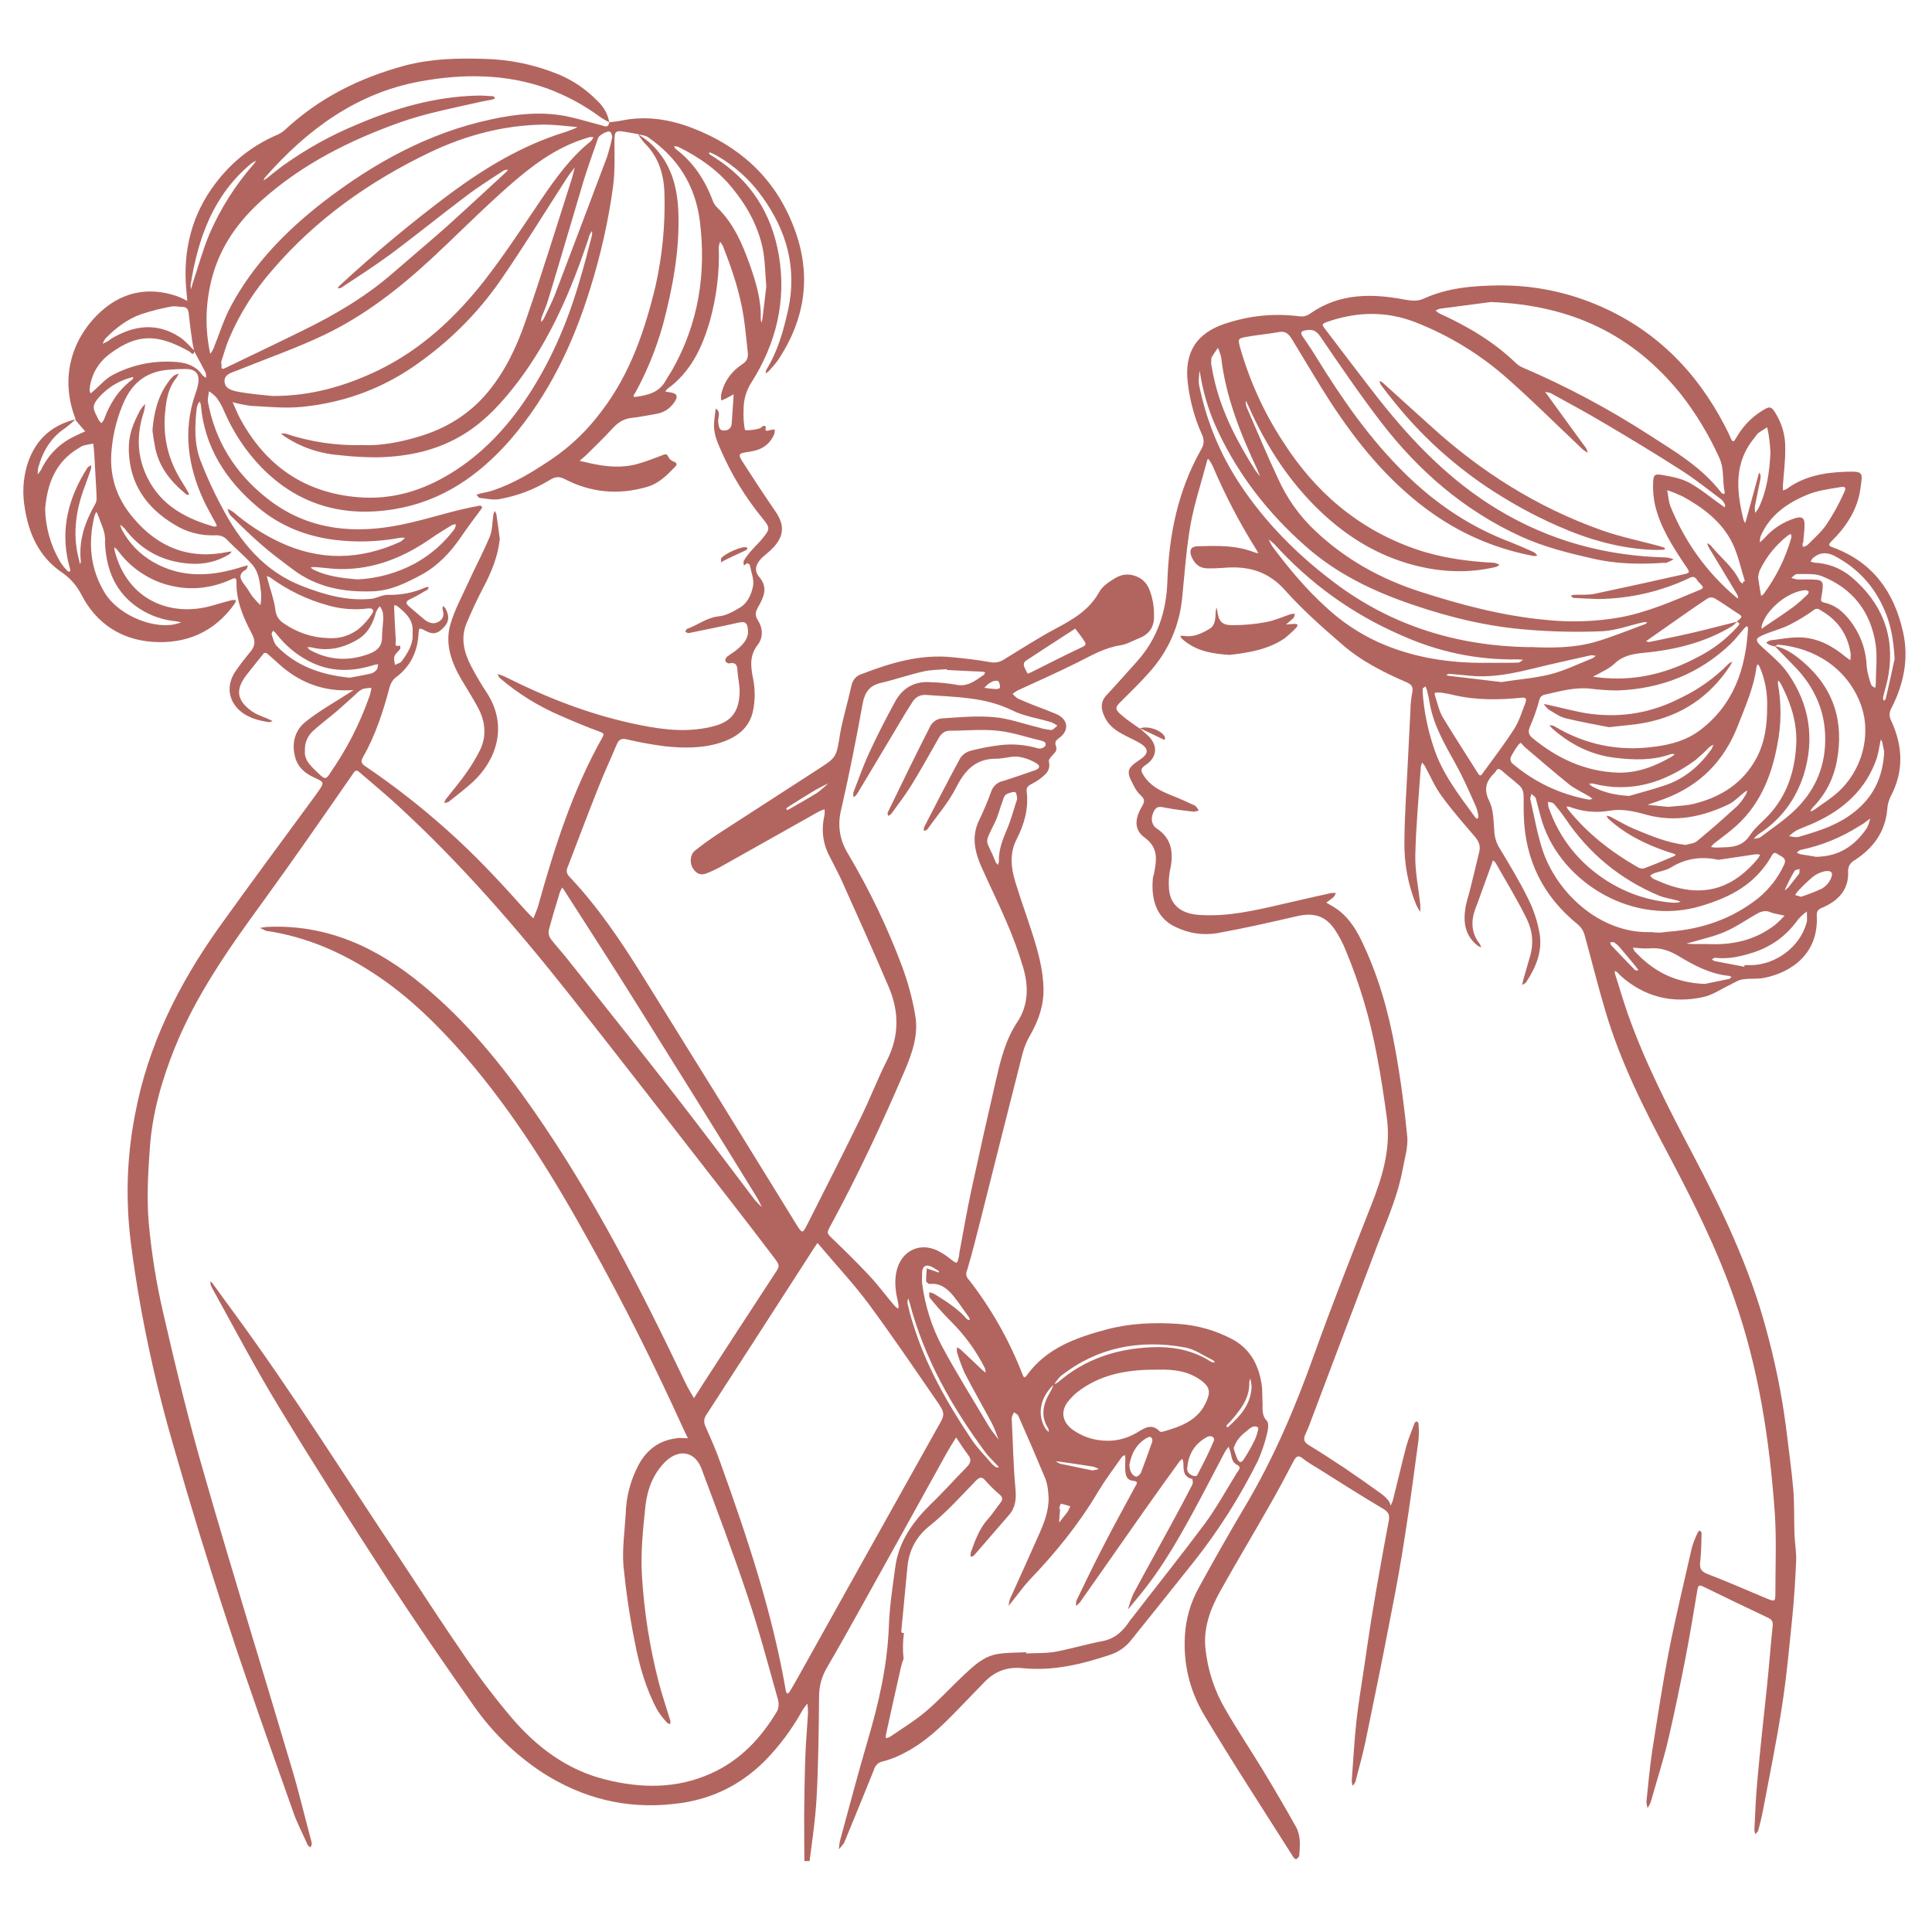
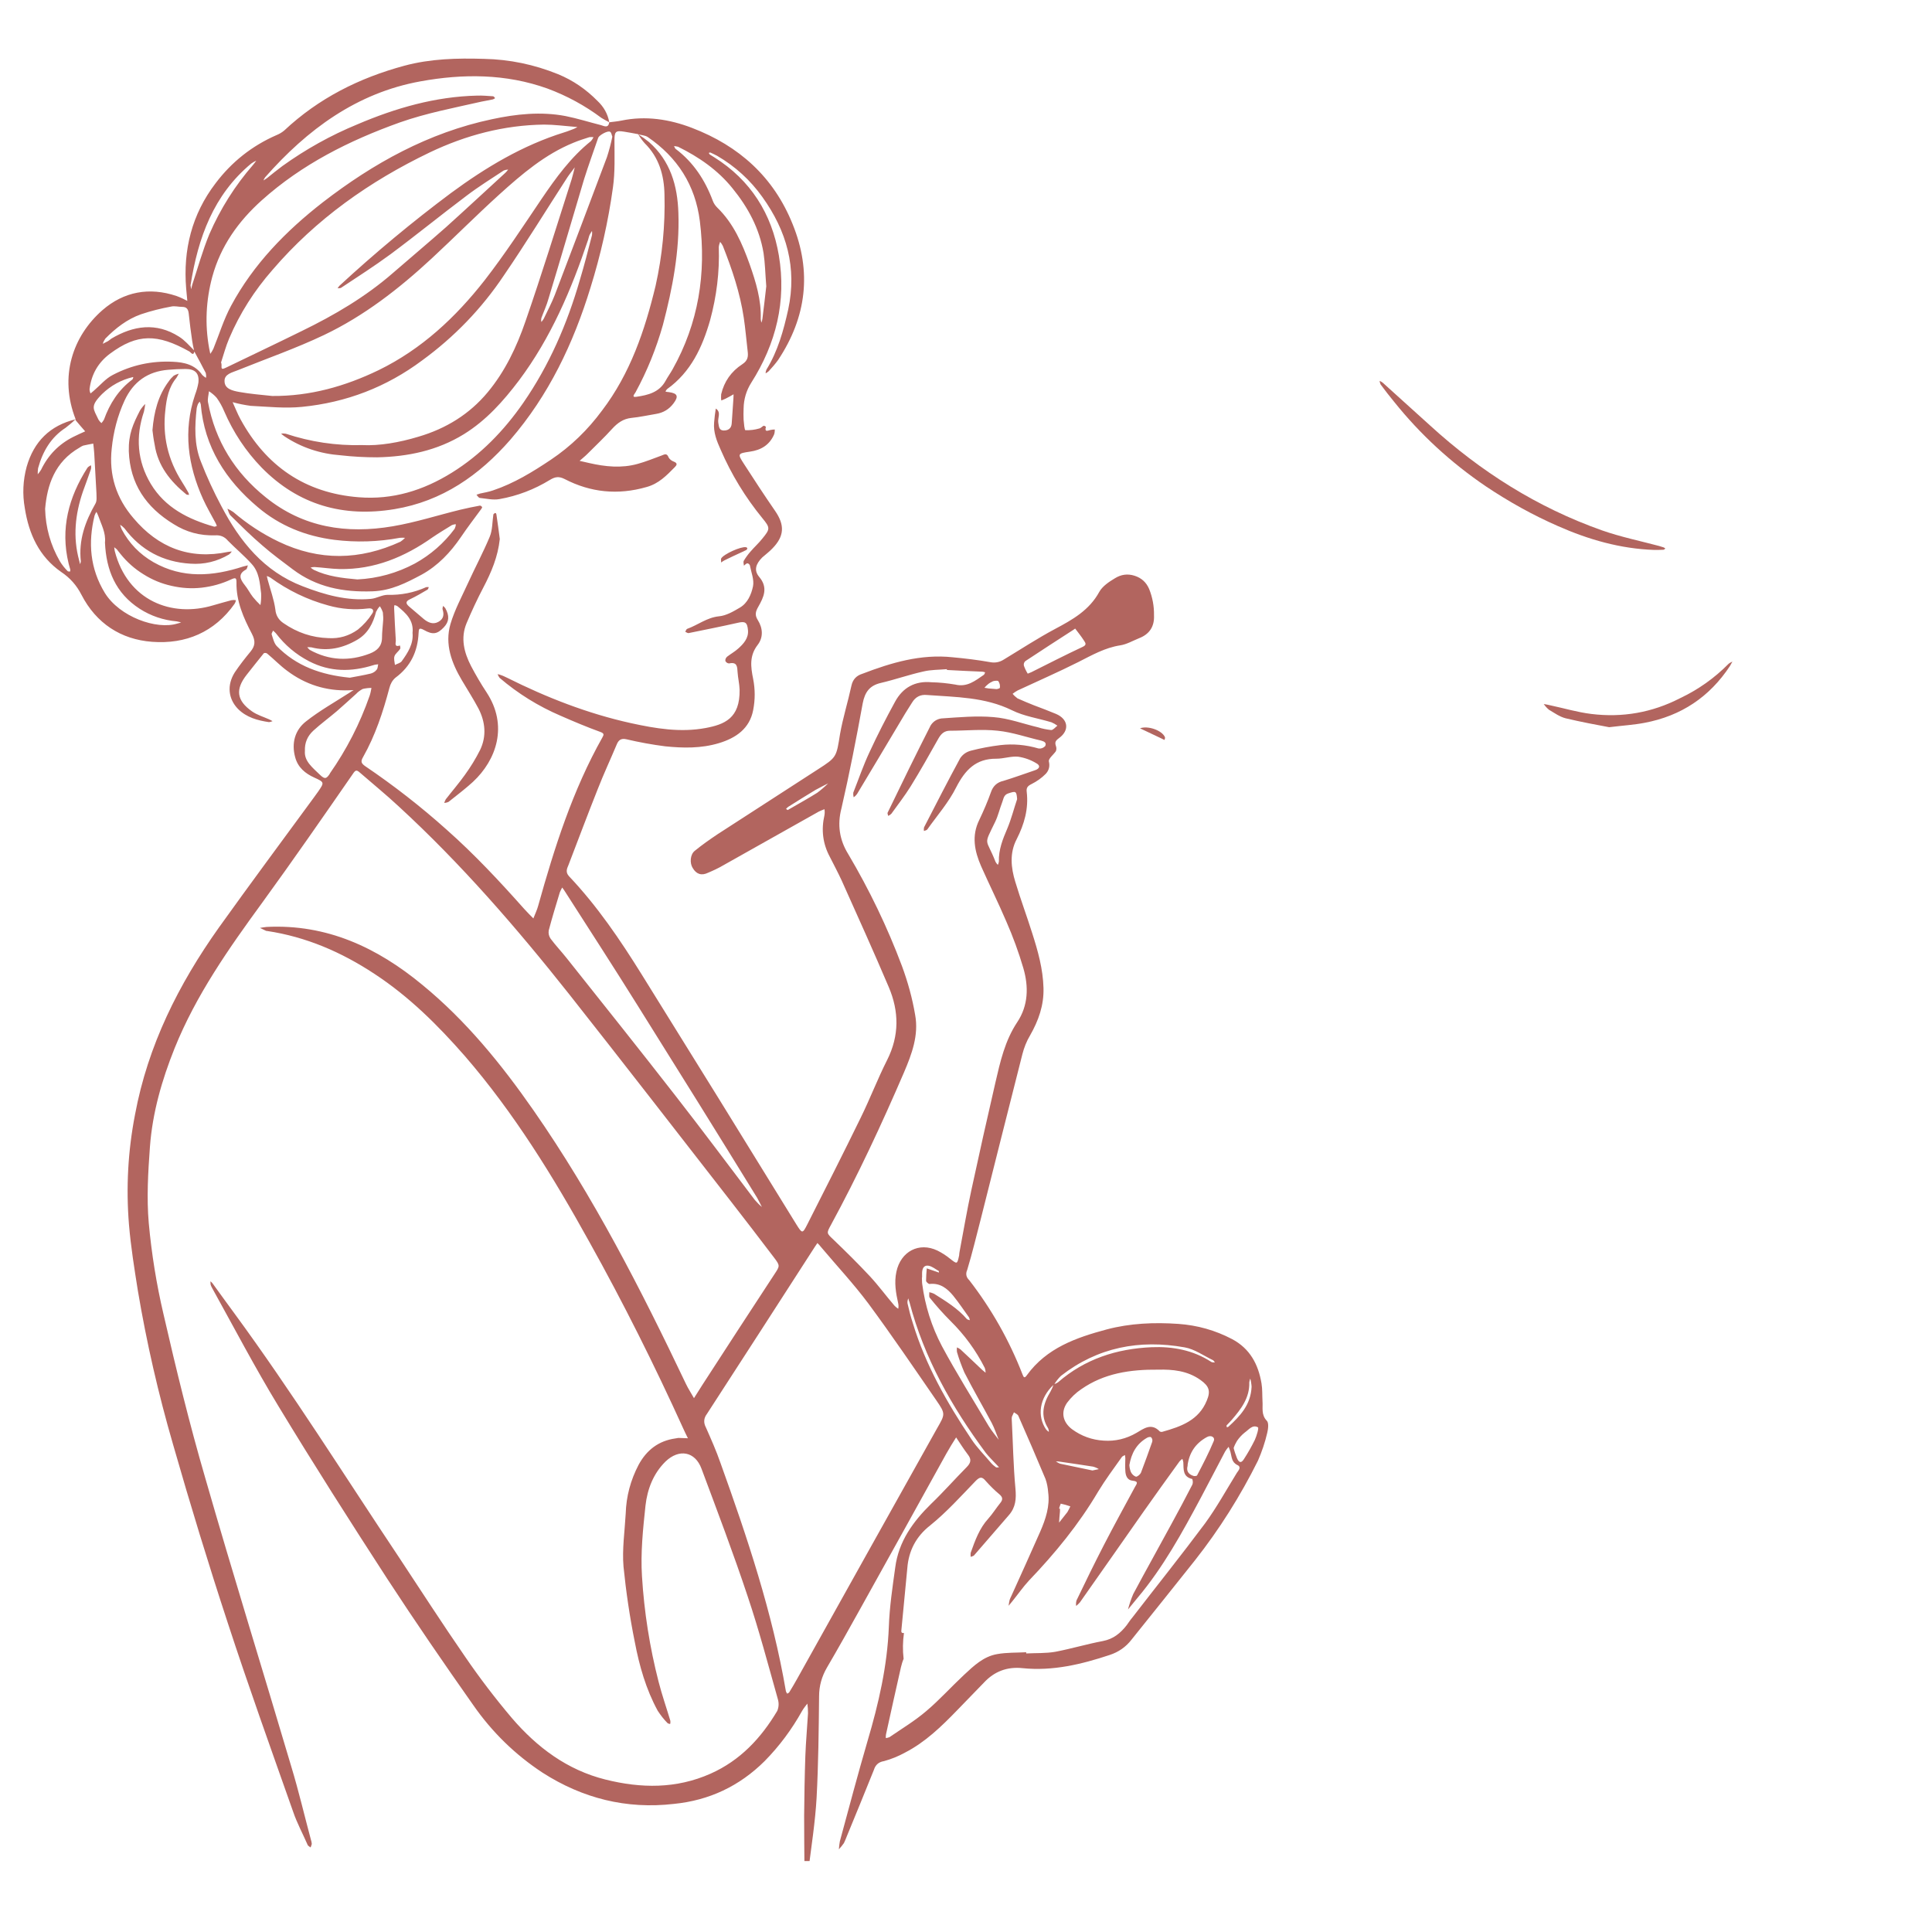
<svg xmlns="http://www.w3.org/2000/svg" width="60" zoomAndPan="magnify" viewBox="0 0 45 45" height="60" preserveAspectRatio="xMidYMid meet" version="1.0">
  <defs>
    <clipPath id="79acbf4b7d">
      <path d="M 0.523 1.348 L 30 1.348 L 30 43.348 L 0.523 43.348 Z M 0.523 1.348 " clip-rule="nonzero" />
    </clipPath>
    <clipPath id="48110c10fe">
-       <path d="M 25 6 L 44.773 6 L 44.773 43.348 L 25 43.348 Z M 25 6 " clip-rule="nonzero" />
-     </clipPath>
+       </clipPath>
  </defs>
  <g clip-path="url(#79acbf4b7d)">
    <path fill="#b2655f" d="M 29.508 33.094 C 29.371 32.953 29.418 32.793 29.406 32.637 C 29.398 32.5 29.406 32.359 29.383 32.223 C 29.309 31.781 29.117 31.414 28.699 31.191 C 28.305 30.984 27.887 30.867 27.445 30.836 C 26.887 30.797 26.324 30.82 25.777 30.965 C 25.066 31.156 24.379 31.395 23.918 32.031 C 23.863 32.109 23.844 32.086 23.816 32.012 C 23.508 31.219 23.094 30.488 22.574 29.816 C 22.504 29.75 22.488 29.668 22.527 29.582 C 22.645 29.195 22.738 28.801 22.84 28.41 C 23.164 27.129 23.484 25.844 23.812 24.559 C 23.852 24.402 23.91 24.254 23.992 24.117 C 24.188 23.773 24.316 23.418 24.305 23.012 C 24.293 22.57 24.176 22.152 24.043 21.738 C 23.918 21.34 23.77 20.945 23.648 20.539 C 23.547 20.211 23.512 19.867 23.68 19.547 C 23.859 19.195 23.961 18.836 23.914 18.441 C 23.902 18.348 23.938 18.305 24.027 18.262 C 24.152 18.199 24.262 18.121 24.359 18.023 C 24.434 17.941 24.457 17.844 24.43 17.734 C 24.418 17.668 24.539 17.578 24.594 17.496 C 24.609 17.457 24.609 17.414 24.594 17.375 C 24.566 17.289 24.582 17.254 24.668 17.191 C 24.918 17.008 24.879 16.75 24.598 16.629 C 24.43 16.559 24.254 16.492 24.078 16.426 C 23.953 16.375 23.824 16.324 23.699 16.266 C 23.656 16.234 23.617 16.199 23.586 16.16 C 23.621 16.133 23.66 16.105 23.703 16.082 C 24.172 15.863 24.648 15.656 25.113 15.422 C 25.43 15.262 25.734 15.086 26.094 15.031 C 26.242 15.008 26.383 14.926 26.527 14.867 C 26.773 14.773 26.891 14.594 26.879 14.332 C 26.883 14.121 26.844 13.914 26.766 13.719 C 26.699 13.562 26.586 13.461 26.426 13.41 C 26.266 13.359 26.113 13.379 25.969 13.469 C 25.832 13.551 25.68 13.652 25.605 13.785 C 25.371 14.215 24.98 14.434 24.57 14.652 C 24.16 14.871 23.773 15.125 23.379 15.363 C 23.281 15.426 23.172 15.445 23.059 15.422 C 22.773 15.371 22.48 15.336 22.188 15.309 C 21.449 15.23 20.762 15.434 20.082 15.695 C 19.945 15.738 19.863 15.828 19.832 15.969 C 19.75 16.348 19.633 16.719 19.566 17.098 C 19.48 17.633 19.492 17.637 19.047 17.922 C 18.27 18.426 17.492 18.926 16.715 19.43 C 16.535 19.551 16.355 19.676 16.184 19.816 C 16.074 19.902 16.062 20.102 16.133 20.215 C 16.219 20.363 16.34 20.402 16.492 20.328 C 16.613 20.277 16.73 20.223 16.844 20.156 C 17.586 19.738 18.332 19.32 19.074 18.902 C 19.117 18.883 19.16 18.863 19.203 18.848 C 19.211 18.895 19.211 18.941 19.203 18.988 C 19.125 19.328 19.164 19.652 19.328 19.957 C 19.422 20.141 19.516 20.32 19.602 20.504 C 19.973 21.332 20.348 22.16 20.703 22.996 C 20.941 23.559 20.949 24.121 20.664 24.688 C 20.441 25.129 20.266 25.59 20.047 26.035 C 19.641 26.867 19.223 27.691 18.805 28.516 C 18.691 28.742 18.684 28.734 18.547 28.516 C 17.352 26.574 16.152 24.633 14.945 22.695 C 14.445 21.891 13.91 21.102 13.254 20.41 C 13.164 20.312 13.207 20.23 13.242 20.145 C 13.469 19.555 13.691 18.961 13.926 18.371 C 14.062 18.023 14.219 17.688 14.363 17.344 C 14.406 17.238 14.465 17.191 14.59 17.219 C 14.887 17.289 15.188 17.344 15.492 17.383 C 15.91 17.426 16.332 17.434 16.746 17.309 C 17.145 17.188 17.461 16.969 17.543 16.539 C 17.59 16.297 17.59 16.059 17.543 15.816 C 17.484 15.527 17.453 15.273 17.648 15.02 C 17.781 14.848 17.77 14.633 17.652 14.445 C 17.578 14.328 17.594 14.25 17.664 14.129 C 17.785 13.914 17.898 13.691 17.684 13.438 C 17.555 13.285 17.602 13.137 17.754 12.984 C 17.832 12.914 17.918 12.852 17.992 12.773 C 18.27 12.488 18.281 12.23 18.055 11.902 C 17.805 11.539 17.566 11.176 17.328 10.805 C 17.176 10.57 17.18 10.562 17.465 10.52 C 17.727 10.484 17.926 10.363 18.031 10.117 C 18.043 10.082 18.047 10.043 18.047 10.004 C 18.012 10.004 17.977 10.008 17.941 10.016 C 17.871 10.035 17.805 10.066 17.84 9.941 C 17.84 9.938 17.797 9.91 17.785 9.918 C 17.75 9.934 17.723 9.973 17.684 9.98 C 17.578 10.012 17.473 10.023 17.363 10.02 C 17.34 10.02 17.328 9.863 17.32 9.777 C 17.316 9.691 17.316 9.602 17.32 9.512 C 17.324 9.297 17.383 9.098 17.496 8.918 C 18.078 8.004 18.32 7.012 18.141 5.949 C 17.977 4.98 17.484 4.195 16.637 3.664 C 16.602 3.641 16.566 3.621 16.531 3.598 C 16.523 3.586 16.516 3.574 16.508 3.562 C 16.523 3.559 16.539 3.547 16.551 3.555 C 16.602 3.578 16.652 3.602 16.703 3.629 C 17.125 3.875 17.477 4.195 17.758 4.59 C 18.324 5.379 18.566 6.238 18.359 7.207 C 18.25 7.699 18.117 8.18 17.852 8.609 C 17.84 8.637 17.832 8.668 17.832 8.695 C 17.859 8.684 17.883 8.664 17.906 8.645 C 17.984 8.562 18.059 8.473 18.125 8.383 C 18.785 7.387 18.914 6.332 18.461 5.219 C 18.02 4.121 17.211 3.398 16.121 2.98 C 15.594 2.777 15.039 2.691 14.473 2.809 C 14.383 2.828 14.285 2.836 14.191 2.848 C 14.156 2.652 14.062 2.488 13.918 2.352 C 13.652 2.082 13.348 1.871 12.996 1.727 C 12.445 1.504 11.871 1.383 11.273 1.371 C 10.645 1.352 10.027 1.367 9.418 1.531 C 8.363 1.816 7.422 2.289 6.621 3.039 C 6.566 3.086 6.504 3.121 6.438 3.148 C 5.867 3.398 5.395 3.773 5.02 4.27 C 4.469 4.992 4.262 5.82 4.336 6.719 C 4.344 6.816 4.355 6.91 4.363 7.008 C 4.281 6.965 4.199 6.926 4.113 6.895 C 3.477 6.68 2.883 6.793 2.387 7.223 C 1.695 7.828 1.371 8.77 1.762 9.766 C 1.164 9.91 0.789 10.285 0.621 10.871 C 0.535 11.188 0.52 11.512 0.578 11.836 C 0.672 12.438 0.91 12.961 1.422 13.32 C 1.629 13.457 1.785 13.633 1.898 13.855 C 2.242 14.52 2.816 14.895 3.543 14.949 C 4.324 15.008 4.996 14.727 5.465 14.062 C 5.48 14.035 5.492 14.008 5.496 13.98 C 5.461 13.973 5.426 13.973 5.391 13.98 C 5.25 14.016 5.109 14.059 4.969 14.098 C 4 14.391 2.969 13.992 2.672 12.832 C 2.668 12.805 2.664 12.777 2.66 12.746 C 2.68 12.762 2.699 12.777 2.719 12.793 C 2.75 12.828 2.777 12.871 2.809 12.906 C 2.961 13.094 3.137 13.25 3.34 13.375 C 3.543 13.504 3.762 13.594 3.992 13.645 C 4.227 13.699 4.461 13.715 4.699 13.688 C 4.938 13.66 5.164 13.598 5.383 13.496 C 5.488 13.449 5.508 13.457 5.508 13.566 C 5.5 14.004 5.672 14.391 5.867 14.762 C 5.957 14.934 5.941 15.047 5.836 15.176 C 5.707 15.332 5.582 15.492 5.469 15.66 C 5.281 15.957 5.316 16.277 5.543 16.512 C 5.742 16.711 6 16.781 6.266 16.82 C 6.293 16.816 6.32 16.809 6.348 16.797 C 6.32 16.781 6.293 16.766 6.266 16.754 C 6.133 16.695 5.988 16.652 5.871 16.57 C 5.508 16.316 5.477 16.055 5.75 15.711 C 5.883 15.543 6.012 15.379 6.145 15.215 C 6.172 15.203 6.199 15.207 6.223 15.223 C 6.379 15.352 6.52 15.5 6.684 15.621 C 7.113 15.945 7.598 16.098 8.133 16.078 L 8.238 16.074 C 8.203 16.094 8.168 16.113 8.137 16.137 C 7.797 16.355 7.441 16.555 7.125 16.805 C 6.871 17.004 6.785 17.309 6.875 17.637 C 6.938 17.875 7.109 18.016 7.324 18.113 C 7.559 18.219 7.555 18.227 7.41 18.438 C 7.375 18.484 7.344 18.531 7.309 18.578 C 6.57 19.586 5.824 20.59 5.098 21.605 C 4.16 22.926 3.445 24.348 3.145 25.961 C 2.98 26.809 2.934 27.664 3.004 28.523 C 3.047 29.035 3.129 29.547 3.211 30.062 C 3.414 31.27 3.688 32.465 4.031 33.645 C 4.43 35.039 4.855 36.43 5.309 37.812 C 5.789 39.281 6.312 40.738 6.828 42.199 C 6.918 42.465 7.055 42.715 7.168 42.977 C 7.18 42.996 7.211 43.012 7.234 43.031 C 7.246 43.004 7.254 42.977 7.262 42.949 C 7.258 42.914 7.254 42.883 7.242 42.852 C 7.09 42.285 6.957 41.715 6.785 41.148 C 6.121 38.902 5.426 36.672 4.781 34.426 C 4.414 33.168 4.102 31.891 3.809 30.613 C 3.645 29.914 3.531 29.207 3.465 28.488 C 3.414 27.902 3.449 27.305 3.492 26.715 C 3.551 25.918 3.77 25.156 4.066 24.418 C 4.566 23.176 5.328 22.094 6.109 21.023 C 6.824 20.039 7.52 19.035 8.215 18.031 C 8.277 17.938 8.301 17.922 8.383 17.996 C 8.684 18.258 8.992 18.508 9.285 18.781 C 10.738 20.117 12.027 21.605 13.25 23.148 C 14.512 24.746 15.754 26.352 17.004 27.957 C 17.348 28.398 17.688 28.844 18.027 29.289 C 18.176 29.484 18.164 29.488 18.035 29.684 C 17.473 30.543 16.914 31.398 16.359 32.258 C 16.293 32.359 16.23 32.461 16.164 32.566 C 16.102 32.453 16.031 32.348 15.977 32.234 C 14.93 30.035 13.824 27.871 12.43 25.867 C 11.68 24.789 10.855 23.773 9.836 22.938 C 8.785 22.07 7.613 21.52 6.211 21.59 C 6.16 21.594 6.105 21.605 6.055 21.613 L 6.195 21.68 C 6.203 21.684 6.211 21.684 6.219 21.684 C 7.129 21.82 7.953 22.176 8.723 22.684 C 9.527 23.211 10.199 23.879 10.828 24.598 C 11.973 25.922 12.883 27.402 13.727 28.926 C 14.52 30.348 15.246 31.801 15.918 33.281 C 15.949 33.355 15.988 33.426 16.023 33.5 C 15.949 33.5 15.875 33.492 15.801 33.492 C 15.777 33.496 15.754 33.5 15.73 33.504 C 15.34 33.559 15.062 33.773 14.875 34.117 C 14.688 34.473 14.586 34.852 14.574 35.254 C 14.551 35.668 14.488 36.086 14.523 36.492 C 14.582 37.078 14.668 37.664 14.785 38.242 C 14.891 38.801 15.047 39.348 15.32 39.848 C 15.387 39.949 15.461 40.047 15.547 40.133 C 15.559 40.148 15.59 40.148 15.609 40.156 C 15.617 40.129 15.617 40.102 15.613 40.078 C 15.523 39.777 15.418 39.477 15.34 39.172 C 15.133 38.367 15.004 37.547 14.953 36.715 C 14.918 36.168 14.977 35.609 15.035 35.066 C 15.078 34.688 15.215 34.324 15.5 34.043 C 15.816 33.738 16.191 33.805 16.34 34.211 C 16.707 35.195 17.082 36.18 17.414 37.18 C 17.68 37.969 17.891 38.773 18.117 39.574 C 18.145 39.668 18.141 39.758 18.105 39.848 C 17.727 40.484 17.242 41.004 16.551 41.312 C 15.75 41.668 14.93 41.656 14.102 41.449 C 13.211 41.227 12.508 40.699 11.922 40.016 C 11.535 39.559 11.168 39.078 10.832 38.586 C 10.305 37.824 9.805 37.047 9.293 36.273 C 8.023 34.371 6.809 32.43 5.453 30.582 C 5.285 30.355 5.121 30.125 4.953 29.895 C 4.938 29.875 4.922 29.859 4.902 29.844 C 4.902 29.871 4.902 29.895 4.906 29.922 C 4.914 29.945 4.922 29.969 4.934 29.988 C 5.445 30.91 5.938 31.852 6.484 32.75 C 7.305 34.105 8.156 35.441 9.02 36.773 C 9.668 37.766 10.34 38.746 11.023 39.715 C 11.461 40.344 11.996 40.867 12.637 41.289 C 13.57 41.887 14.59 42.145 15.699 42.016 C 16.52 41.934 17.223 41.602 17.809 41.02 C 18.156 40.668 18.445 40.277 18.684 39.848 C 18.719 39.789 18.762 39.734 18.805 39.68 C 18.816 39.754 18.82 39.828 18.82 39.906 C 18.801 40.238 18.77 40.57 18.758 40.902 C 18.742 41.363 18.734 41.828 18.73 42.289 C 18.73 42.715 18.734 43.137 18.738 43.559 C 18.738 43.582 18.762 43.609 18.773 43.633 C 18.793 43.613 18.824 43.59 18.828 43.566 C 18.898 43.004 18.988 42.441 19.02 41.875 C 19.062 41.09 19.07 40.297 19.078 39.508 C 19.078 39.27 19.141 39.047 19.262 38.84 C 19.527 38.387 19.785 37.926 20.043 37.461 C 20.711 36.262 21.375 35.062 22.039 33.863 C 22.113 33.73 22.191 33.605 22.27 33.48 C 22.359 33.613 22.445 33.75 22.543 33.879 C 22.633 33.992 22.613 34.074 22.516 34.172 C 22.234 34.457 21.973 34.754 21.684 35.031 C 21.262 35.445 20.93 35.906 20.852 36.508 C 20.789 36.961 20.719 37.426 20.703 37.887 C 20.668 38.801 20.465 39.68 20.207 40.551 C 19.98 41.328 19.773 42.109 19.562 42.887 C 19.551 42.949 19.543 43.012 19.539 43.074 C 19.582 43.027 19.621 42.98 19.656 42.93 C 19.68 42.879 19.703 42.828 19.723 42.773 C 19.934 42.258 20.148 41.742 20.355 41.223 C 20.391 41.105 20.469 41.039 20.59 41.02 C 20.762 40.973 20.926 40.906 21.082 40.82 C 21.551 40.578 21.926 40.215 22.289 39.84 C 22.5 39.625 22.707 39.406 22.918 39.191 C 23.16 38.93 23.461 38.816 23.82 38.855 C 24.523 38.926 25.188 38.766 25.848 38.547 C 26.051 38.48 26.223 38.363 26.355 38.191 C 26.848 37.574 27.344 36.961 27.832 36.344 C 28.402 35.621 28.891 34.844 29.301 34.02 C 29.391 33.812 29.465 33.598 29.516 33.375 C 29.539 33.285 29.555 33.141 29.508 33.094 Z M 23.883 15.398 C 24.254 15.152 24.629 14.91 25.004 14.668 C 25.016 14.66 25.039 14.641 25.043 14.641 C 25.109 14.73 25.184 14.82 25.246 14.918 C 25.273 14.965 25.328 15.016 25.219 15.066 C 24.816 15.254 24.422 15.457 24.023 15.656 C 24.004 15.664 23.98 15.672 23.938 15.691 C 23.902 15.633 23.871 15.57 23.848 15.504 C 23.84 15.461 23.852 15.426 23.883 15.398 Z M 19.035 18.465 C 18.836 18.59 18.633 18.703 18.43 18.82 L 18.348 18.867 L 18.309 18.844 C 18.32 18.824 18.34 18.809 18.359 18.793 C 18.57 18.66 18.781 18.527 18.996 18.398 C 19.094 18.344 19.191 18.297 19.289 18.246 C 19.211 18.324 19.125 18.398 19.035 18.465 Z M 15.793 3.418 C 16.277 3.656 16.719 3.961 17.059 4.383 C 17.422 4.828 17.691 5.324 17.785 5.898 C 17.82 6.129 17.824 6.367 17.848 6.668 C 17.824 6.879 17.793 7.152 17.758 7.426 C 17.754 7.457 17.746 7.484 17.734 7.516 C 17.727 7.488 17.723 7.461 17.719 7.43 C 17.734 6.984 17.605 6.566 17.461 6.156 C 17.289 5.676 17.086 5.203 16.707 4.836 C 16.66 4.789 16.625 4.738 16.602 4.676 C 16.422 4.195 16.152 3.781 15.738 3.469 C 15.719 3.457 15.715 3.426 15.699 3.402 C 15.73 3.406 15.762 3.41 15.793 3.418 Z M 15.086 3.191 C 15.777 3.664 16.195 4.309 16.301 5.152 C 16.453 6.371 16.27 7.527 15.664 8.605 C 15.613 8.695 15.551 8.781 15.5 8.875 C 15.352 9.141 15.09 9.203 14.824 9.242 C 14.699 9.262 14.781 9.176 14.801 9.141 C 15.074 8.641 15.285 8.117 15.441 7.566 C 15.664 6.715 15.832 5.848 15.801 4.961 C 15.781 4.32 15.613 3.746 15.117 3.309 C 15.035 3.242 14.953 3.184 14.867 3.129 C 14.941 3.148 15.027 3.152 15.086 3.191 Z M 14.211 3.07 C 14.242 3.09 14.246 3.145 14.262 3.184 C 14.23 3.344 14.188 3.504 14.137 3.66 C 13.734 4.734 13.328 5.805 12.922 6.871 C 12.848 7.062 12.75 7.242 12.664 7.426 C 12.648 7.453 12.629 7.477 12.609 7.5 C 12.602 7.469 12.602 7.441 12.609 7.41 C 12.664 7.258 12.734 7.109 12.777 6.953 C 13.059 6.027 13.328 5.098 13.605 4.172 C 13.707 3.848 13.824 3.527 13.934 3.207 C 13.961 3.145 14.16 3.035 14.211 3.07 Z M 5.148 8.445 C 5.207 8.266 5.258 8.07 5.336 7.887 C 5.586 7.297 5.926 6.766 6.348 6.285 C 7.363 5.102 8.609 4.223 10.008 3.551 C 10.852 3.148 11.738 2.914 12.672 2.902 C 12.906 2.902 13.145 2.934 13.379 2.953 C 13.402 2.953 13.426 2.957 13.449 2.961 C 13.426 2.973 13.398 2.988 13.371 3 C 13.297 3.027 13.223 3.059 13.145 3.082 C 12.176 3.383 11.316 3.898 10.504 4.496 C 9.598 5.172 8.73 5.895 7.902 6.66 C 7.887 6.68 7.875 6.695 7.863 6.715 C 7.891 6.711 7.926 6.715 7.945 6.703 C 8.328 6.449 8.719 6.199 9.09 5.926 C 9.691 5.48 10.27 5.008 10.867 4.559 C 11.145 4.348 11.441 4.164 11.73 3.973 C 11.766 3.957 11.801 3.953 11.836 3.949 C 11.816 3.977 11.797 4 11.773 4.023 C 11.312 4.445 10.855 4.871 10.391 5.289 C 9.984 5.648 9.566 6 9.156 6.355 C 8.516 6.914 7.789 7.34 7.027 7.711 C 6.441 8 5.848 8.281 5.258 8.566 C 5.102 8.645 5.188 8.508 5.148 8.445 Z M 5.543 8.621 C 6.211 8.352 6.895 8.113 7.543 7.805 C 8.48 7.359 9.297 6.723 10.055 6.02 C 10.586 5.527 11.098 5.012 11.633 4.527 C 12.156 4.055 12.695 3.594 13.359 3.324 C 13.48 3.273 13.605 3.234 13.727 3.195 C 13.758 3.191 13.789 3.191 13.824 3.195 C 13.809 3.227 13.789 3.258 13.766 3.285 C 13.297 3.66 12.949 4.141 12.617 4.629 C 12.184 5.27 11.762 5.918 11.289 6.527 C 10.613 7.391 9.82 8.133 8.82 8.621 C 8.035 9 7.219 9.23 6.34 9.223 C 6.082 9.195 5.828 9.176 5.57 9.129 C 5.426 9.102 5.23 9.062 5.23 8.879 C 5.223 8.711 5.41 8.676 5.543 8.621 Z M 5.84 9.453 C 6.242 9.473 6.641 9.516 7.031 9.477 C 8.066 9.375 9 9.016 9.832 8.395 C 10.582 7.848 11.219 7.188 11.734 6.418 C 12.25 5.664 12.723 4.891 13.219 4.125 C 13.27 4.047 13.332 3.977 13.387 3.898 C 13.363 3.992 13.344 4.082 13.316 4.172 C 12.961 5.281 12.617 6.395 12.238 7.488 C 12.035 8.078 11.766 8.648 11.359 9.137 C 10.934 9.648 10.387 9.984 9.746 10.172 C 9.293 10.309 8.832 10.387 8.438 10.367 C 7.828 10.383 7.234 10.293 6.656 10.102 C 6.621 10.098 6.586 10.094 6.547 10.098 C 6.57 10.121 6.594 10.141 6.621 10.16 C 7.02 10.426 7.461 10.57 7.938 10.605 C 8.219 10.637 8.5 10.652 8.785 10.652 C 9.5 10.637 10.184 10.496 10.805 10.113 C 11.328 9.789 11.723 9.344 12.09 8.859 C 12.832 7.867 13.309 6.746 13.699 5.582 C 13.711 5.543 13.719 5.5 13.734 5.469 C 13.75 5.438 13.77 5.406 13.789 5.379 C 13.793 5.414 13.793 5.445 13.789 5.477 C 13.699 5.828 13.609 6.18 13.504 6.527 C 13.211 7.543 12.793 8.508 12.188 9.383 C 11.738 10.031 11.199 10.59 10.527 11.008 C 9.855 11.426 9.141 11.645 8.355 11.582 C 7.109 11.484 6.199 10.859 5.602 9.766 C 5.531 9.637 5.48 9.5 5.418 9.367 C 5.555 9.406 5.699 9.434 5.84 9.453 Z M 11.48 2.242 C 11.359 2.234 11.238 2.223 11.113 2.227 C 10.137 2.25 9.215 2.516 8.32 2.898 C 7.703 3.152 7.121 3.477 6.578 3.867 C 6.457 3.957 6.336 4.055 6.215 4.152 C 6.191 4.172 6.16 4.184 6.137 4.203 C 6.145 4.176 6.16 4.152 6.176 4.129 C 7.156 3.016 8.309 2.164 9.793 1.895 C 10.781 1.715 11.781 1.715 12.75 2.062 C 13.203 2.23 13.621 2.457 14.008 2.746 C 14.066 2.781 14.129 2.816 14.191 2.848 C 14.168 2.992 14.078 2.938 13.996 2.914 C 13.719 2.844 13.449 2.758 13.172 2.703 C 12.598 2.594 12.02 2.656 11.457 2.777 C 9.98 3.09 8.699 3.801 7.52 4.711 C 6.656 5.383 5.902 6.156 5.383 7.121 C 5.211 7.438 5.105 7.793 4.969 8.125 C 4.949 8.168 4.926 8.203 4.898 8.242 C 4.887 8.195 4.879 8.152 4.871 8.109 C 4.77 7.551 4.797 6.996 4.945 6.445 C 5.141 5.73 5.551 5.156 6.094 4.668 C 7.035 3.824 8.137 3.273 9.312 2.852 C 9.934 2.633 10.578 2.512 11.215 2.367 C 11.301 2.348 11.391 2.336 11.477 2.316 C 11.496 2.309 11.516 2.301 11.531 2.285 C 11.52 2.27 11.5 2.242 11.484 2.242 Z M 5.852 3.809 C 5.891 3.781 5.926 3.762 5.969 3.742 C 5.945 3.773 5.922 3.809 5.898 3.836 C 5.473 4.324 5.133 4.863 4.875 5.457 C 4.719 5.836 4.609 6.234 4.48 6.625 C 4.469 6.66 4.461 6.703 4.453 6.738 L 4.438 6.645 C 4.613 5.535 4.973 4.539 5.852 3.809 Z M 2.453 7.887 C 2.691 7.645 2.961 7.434 3.285 7.32 C 3.516 7.242 3.75 7.184 3.984 7.141 C 4.066 7.121 4.156 7.148 4.246 7.148 C 4.348 7.148 4.383 7.203 4.395 7.297 C 4.418 7.516 4.445 7.73 4.477 7.945 C 4.488 8.02 4.504 8.09 4.52 8.16 C 4.406 8.047 4.301 7.922 4.168 7.84 C 3.637 7.504 3.109 7.582 2.594 7.887 C 2.566 7.906 2.543 7.93 2.516 7.945 C 2.477 7.969 2.434 7.984 2.395 8.008 C 2.406 7.965 2.426 7.926 2.453 7.887 Z M 2.562 8.238 C 3.199 7.766 3.664 7.77 4.406 8.184 C 4.445 8.203 4.5 8.305 4.527 8.188 C 4.617 8.352 4.707 8.52 4.793 8.688 C 4.801 8.727 4.805 8.762 4.797 8.801 C 4.766 8.781 4.734 8.758 4.711 8.734 C 4.543 8.492 4.289 8.438 4.027 8.426 C 3.531 8.402 3.062 8.504 2.625 8.734 C 2.457 8.82 2.328 8.98 2.18 9.105 L 2.109 9.164 C 2.094 9.133 2.086 9.098 2.086 9.062 C 2.129 8.719 2.285 8.445 2.562 8.238 Z M 3.098 8.785 L 3.105 8.785 C 3.098 8.805 3.098 8.828 3.082 8.84 C 2.762 9.078 2.555 9.402 2.422 9.773 C 2.406 9.801 2.387 9.828 2.363 9.855 C 2.336 9.832 2.312 9.805 2.293 9.773 C 2.176 9.52 2.09 9.469 2.375 9.18 C 2.582 8.98 2.82 8.848 3.102 8.781 Z M 0.879 11.047 C 0.879 11 0.879 10.953 0.887 10.906 C 0.992 10.52 1.184 10.188 1.527 9.965 C 1.609 9.902 1.684 9.84 1.754 9.77 C 1.758 9.777 1.762 9.785 1.766 9.793 C 1.836 9.879 1.91 9.961 1.984 10.047 C 1.891 10.09 1.797 10.129 1.707 10.176 C 1.371 10.344 1.121 10.602 0.957 10.941 C 0.934 10.98 0.906 11.016 0.879 11.047 Z M 1.883 13.074 C 1.879 13.098 1.875 13.121 1.863 13.141 C 1.859 13.113 1.852 13.086 1.844 13.055 C 1.695 12.512 1.75 11.98 1.93 11.453 C 1.992 11.277 2.059 11.105 2.117 10.93 C 2.125 10.898 2.125 10.867 2.117 10.836 C 2.09 10.855 2.051 10.871 2.035 10.898 C 1.598 11.582 1.402 12.316 1.598 13.125 C 1.609 13.172 1.625 13.219 1.637 13.266 C 1.637 13.281 1.637 13.297 1.633 13.312 C 1.609 13.312 1.582 13.312 1.574 13.301 C 1.504 13.23 1.445 13.156 1.395 13.074 C 1.176 12.695 1.062 12.285 1.051 11.852 C 1.098 11.301 1.273 10.758 1.852 10.426 C 1.879 10.406 1.91 10.391 1.938 10.379 C 2.016 10.359 2.094 10.348 2.172 10.332 C 2.18 10.406 2.191 10.484 2.195 10.562 C 2.211 10.867 2.23 11.172 2.246 11.477 C 2.246 11.562 2.262 11.664 2.223 11.73 C 1.984 12.148 1.828 12.582 1.883 13.074 Z M 3.254 14.18 C 3.516 14.348 3.805 14.445 4.117 14.473 C 4.152 14.48 4.188 14.488 4.219 14.496 C 4.191 14.508 4.164 14.516 4.133 14.523 C 3.645 14.676 2.785 14.367 2.441 13.809 C 2.098 13.246 2.047 12.641 2.203 12.008 C 2.215 11.977 2.227 11.949 2.246 11.922 C 2.262 11.953 2.277 11.984 2.289 12.016 C 2.359 12.219 2.469 12.41 2.445 12.637 C 2.473 13.277 2.691 13.816 3.254 14.18 Z M 6.066 14.094 C 6.004 14.035 5.945 13.973 5.891 13.906 C 5.82 13.816 5.77 13.711 5.699 13.625 C 5.594 13.492 5.535 13.371 5.73 13.266 C 5.754 13.254 5.762 13.203 5.773 13.168 C 5.738 13.176 5.703 13.184 5.664 13.195 C 4.957 13.426 4.25 13.48 3.574 13.094 C 3.254 12.91 3.008 12.656 2.836 12.332 C 2.82 12.297 2.809 12.262 2.797 12.223 C 2.836 12.246 2.867 12.273 2.898 12.305 C 3.281 12.816 3.797 13.09 4.434 13.129 C 4.758 13.152 5.059 13.078 5.336 12.914 C 5.359 12.895 5.383 12.871 5.398 12.844 C 5.367 12.848 5.34 12.852 5.309 12.855 C 4.414 13.043 3.684 12.75 3.113 12.074 C 2.707 11.605 2.535 11.062 2.602 10.449 C 2.641 10.059 2.738 9.684 2.902 9.328 C 3.105 8.891 3.441 8.652 3.918 8.613 C 4.055 8.602 4.188 8.594 4.32 8.594 C 4.547 8.594 4.645 8.695 4.621 8.914 C 4.605 9.008 4.578 9.102 4.543 9.195 C 4.262 10.031 4.375 10.84 4.73 11.625 C 4.816 11.816 4.926 12 5.023 12.184 C 5.035 12.207 5.043 12.23 5.051 12.25 C 5.027 12.258 5.004 12.273 4.984 12.266 C 4.387 12.094 3.848 11.828 3.512 11.27 C 3.195 10.738 3.156 10.172 3.352 9.59 C 3.367 9.531 3.375 9.469 3.383 9.41 C 3.336 9.453 3.297 9.504 3.262 9.559 C 3.098 9.879 2.992 10.109 3 10.508 C 3.027 11.27 3.402 11.816 4.043 12.207 C 4.34 12.395 4.66 12.48 5.012 12.469 C 5.133 12.461 5.23 12.5 5.309 12.594 C 5.488 12.777 5.691 12.945 5.863 13.137 C 6.039 13.328 6.051 13.578 6.082 13.82 C 6.086 13.914 6.082 14.004 6.066 14.094 Z M 6.219 13.418 C 6.246 13.426 6.273 13.438 6.297 13.453 C 6.707 13.75 7.156 13.969 7.645 14.102 C 7.949 14.188 8.258 14.211 8.574 14.172 C 8.695 14.156 8.715 14.23 8.668 14.293 C 8.578 14.434 8.465 14.559 8.336 14.664 C 8.129 14.812 7.902 14.879 7.648 14.863 C 7.266 14.852 6.922 14.734 6.605 14.516 C 6.492 14.441 6.426 14.336 6.414 14.199 C 6.383 13.965 6.297 13.734 6.234 13.5 C 6.227 13.473 6.223 13.445 6.215 13.418 Z M 8.766 14.242 C 8.785 14.199 8.812 14.156 8.848 14.121 C 8.879 14.168 8.902 14.215 8.918 14.266 C 8.926 14.34 8.93 14.414 8.922 14.484 C 8.914 14.605 8.898 14.727 8.898 14.848 C 8.898 15.051 8.785 15.156 8.613 15.223 C 8.137 15.406 7.668 15.387 7.215 15.137 C 7.191 15.117 7.176 15.098 7.156 15.074 C 7.191 15.074 7.223 15.074 7.254 15.078 C 7.633 15.176 7.984 15.098 8.32 14.902 C 8.574 14.754 8.691 14.516 8.762 14.242 Z M 8.148 15.785 C 7.477 15.719 6.902 15.516 6.445 15.047 C 6.383 14.98 6.359 14.871 6.328 14.777 C 6.32 14.754 6.348 14.723 6.359 14.688 C 6.383 14.707 6.406 14.727 6.426 14.75 C 6.637 15.027 6.891 15.242 7.199 15.402 C 7.691 15.656 8.188 15.652 8.699 15.492 C 8.734 15.48 8.77 15.477 8.809 15.473 C 8.797 15.516 8.801 15.57 8.773 15.598 C 8.738 15.645 8.691 15.672 8.637 15.688 C 8.461 15.73 8.289 15.758 8.148 15.785 Z M 7.684 18.02 C 7.609 18.129 7.574 18.164 7.457 18.051 C 7.281 17.879 7.082 17.73 7.102 17.492 C 7.094 17.301 7.16 17.145 7.301 17.016 C 7.473 16.859 7.664 16.719 7.844 16.566 C 7.996 16.434 8.145 16.297 8.297 16.16 C 8.34 16.113 8.391 16.078 8.449 16.047 C 8.516 16.031 8.586 16.023 8.652 16.023 C 8.641 16.086 8.629 16.148 8.609 16.207 C 8.383 16.855 8.074 17.457 7.68 18.02 Z M 12.426 21.395 C 12.352 21.32 12.277 21.246 12.211 21.172 C 11.637 20.527 11.051 19.898 10.402 19.324 C 9.805 18.789 9.168 18.293 8.504 17.844 C 8.41 17.777 8.398 17.734 8.457 17.633 C 8.742 17.129 8.922 16.582 9.07 16.023 C 9.094 15.93 9.137 15.848 9.211 15.785 C 9.566 15.523 9.73 15.172 9.75 14.742 C 9.754 14.648 9.762 14.613 9.871 14.672 C 10.082 14.793 10.188 14.77 10.34 14.609 C 10.461 14.48 10.473 14.344 10.371 14.164 C 10.355 14.145 10.34 14.129 10.32 14.113 C 10.316 14.141 10.301 14.168 10.309 14.195 C 10.348 14.316 10.332 14.418 10.211 14.484 C 10.09 14.551 9.977 14.504 9.875 14.422 L 9.531 14.129 C 9.449 14.059 9.441 14.008 9.551 13.957 C 9.691 13.891 9.824 13.812 9.957 13.734 C 9.973 13.727 9.977 13.695 9.988 13.676 C 9.965 13.672 9.945 13.672 9.926 13.676 C 9.641 13.805 9.34 13.863 9.027 13.855 C 8.898 13.855 8.77 13.938 8.637 13.949 C 8.082 14 7.566 13.855 7.051 13.656 C 6.145 13.309 5.586 12.609 5.156 11.789 C 4.977 11.453 4.816 11.105 4.68 10.754 C 4.52 10.355 4.535 9.926 4.582 9.504 C 4.59 9.473 4.598 9.441 4.609 9.414 C 4.621 9.391 4.637 9.371 4.652 9.355 C 4.66 9.371 4.668 9.391 4.676 9.414 C 4.758 10.41 5.258 11.184 6.004 11.812 C 6.516 12.246 7.117 12.488 7.789 12.574 C 8.297 12.637 8.809 12.621 9.312 12.527 C 9.352 12.523 9.395 12.523 9.434 12.527 C 9.402 12.562 9.367 12.59 9.328 12.617 C 8.383 13.051 7.438 13.07 6.492 12.617 C 6.109 12.434 5.758 12.203 5.434 11.926 C 5.391 11.895 5.344 11.871 5.297 11.848 C 5.32 11.902 5.332 11.969 5.371 12.008 C 5.613 12.246 5.855 12.488 6.113 12.707 C 6.34 12.906 6.582 13.082 6.82 13.262 C 7.371 13.676 7.988 13.797 8.676 13.773 C 9.113 13.758 9.465 13.574 9.824 13.383 C 10.199 13.176 10.492 12.867 10.734 12.512 C 10.887 12.285 11.055 12.066 11.215 11.848 C 11.223 11.836 11.234 11.809 11.23 11.809 C 11.215 11.793 11.195 11.773 11.176 11.777 C 11.023 11.805 10.875 11.836 10.727 11.871 C 10.199 12 9.68 12.168 9.148 12.258 C 8.074 12.441 7.062 12.289 6.188 11.582 C 5.473 11.008 5.012 10.273 4.844 9.363 C 4.832 9.285 4.859 9.199 4.867 9.113 C 4.934 9.156 4.996 9.207 5.047 9.266 C 5.117 9.363 5.176 9.469 5.223 9.582 C 5.434 10.07 5.723 10.508 6.094 10.891 C 6.953 11.766 8 12.055 9.188 11.859 C 10.297 11.676 11.164 11.07 11.887 10.242 C 12.781 9.207 13.355 8 13.754 6.699 C 13.992 5.934 14.168 5.156 14.277 4.363 C 14.328 4.004 14.312 3.633 14.312 3.27 C 14.312 3.07 14.336 3.035 14.531 3.066 C 14.641 3.082 14.75 3.105 14.863 3.125 C 14.906 3.199 14.957 3.27 15.016 3.336 C 15.348 3.664 15.469 4.078 15.477 4.531 C 15.496 5.246 15.426 5.957 15.27 6.656 C 15.02 7.695 14.68 8.699 14.023 9.562 C 13.691 10.012 13.297 10.395 12.832 10.707 C 12.406 10.992 11.973 11.258 11.484 11.422 C 11.387 11.457 11.281 11.473 11.18 11.496 C 11.152 11.504 11.125 11.516 11.098 11.523 C 11.121 11.551 11.148 11.594 11.176 11.598 C 11.328 11.613 11.484 11.652 11.633 11.625 C 12.051 11.551 12.441 11.402 12.805 11.18 C 12.926 11.105 13.016 11.09 13.148 11.156 C 13.758 11.473 14.395 11.535 15.059 11.344 C 15.344 11.266 15.527 11.074 15.719 10.879 C 15.766 10.832 15.785 10.789 15.699 10.754 C 15.645 10.734 15.602 10.703 15.574 10.656 C 15.531 10.539 15.469 10.59 15.402 10.613 C 15.219 10.68 15.039 10.754 14.852 10.805 C 14.477 10.91 14.098 10.871 13.723 10.785 L 13.5 10.734 C 13.555 10.684 13.621 10.633 13.676 10.578 C 13.871 10.383 14.074 10.191 14.258 9.988 C 14.383 9.852 14.516 9.754 14.707 9.734 C 14.902 9.715 15.09 9.672 15.281 9.641 C 15.453 9.613 15.586 9.531 15.688 9.395 C 15.812 9.23 15.781 9.16 15.578 9.133 C 15.551 9.133 15.523 9.125 15.5 9.121 C 15.508 9.098 15.523 9.078 15.539 9.062 C 16.094 8.664 16.359 8.086 16.539 7.461 C 16.691 6.902 16.762 6.332 16.742 5.754 C 16.746 5.711 16.758 5.672 16.773 5.633 C 16.797 5.66 16.82 5.695 16.836 5.727 C 17.051 6.27 17.238 6.824 17.324 7.402 C 17.363 7.66 17.383 7.914 17.414 8.176 C 17.43 8.301 17.422 8.398 17.289 8.484 C 17.031 8.652 16.867 8.887 16.797 9.184 C 16.793 9.234 16.793 9.281 16.801 9.328 C 16.844 9.309 16.891 9.293 16.93 9.27 C 16.984 9.242 17.035 9.215 17.086 9.184 C 17.086 9.238 17.082 9.297 17.078 9.352 C 17.066 9.523 17.055 9.695 17.043 9.863 C 17.035 9.988 16.949 10.031 16.848 10.027 C 16.742 10.02 16.746 9.926 16.73 9.844 C 16.711 9.734 16.805 9.602 16.672 9.516 C 16.656 9.621 16.641 9.73 16.633 9.84 C 16.613 10.07 16.695 10.273 16.785 10.473 C 17.035 11.051 17.359 11.582 17.758 12.07 C 17.941 12.293 17.941 12.32 17.758 12.543 C 17.672 12.652 17.57 12.742 17.48 12.848 C 17.422 12.914 17.371 12.984 17.324 13.062 C 17.309 13.094 17.324 13.141 17.328 13.176 C 17.352 13.156 17.375 13.129 17.402 13.121 C 17.43 13.121 17.449 13.137 17.465 13.164 C 17.496 13.328 17.57 13.504 17.539 13.656 C 17.5 13.844 17.414 14.047 17.234 14.152 C 17.082 14.242 16.914 14.34 16.746 14.355 C 16.465 14.383 16.254 14.559 16.004 14.648 C 15.984 14.656 15.977 14.691 15.961 14.715 C 15.988 14.727 16.016 14.75 16.039 14.746 C 16.418 14.668 16.797 14.594 17.176 14.508 C 17.355 14.465 17.406 14.492 17.422 14.68 C 17.438 14.863 17.32 14.996 17.191 15.109 C 17.113 15.18 17.02 15.23 16.934 15.297 C 16.906 15.324 16.891 15.355 16.895 15.395 C 16.914 15.43 16.941 15.449 16.98 15.453 C 17.172 15.41 17.172 15.531 17.18 15.66 C 17.188 15.789 17.223 15.93 17.227 16.066 C 17.238 16.734 16.871 16.875 16.434 16.957 C 15.848 17.066 15.27 16.969 14.699 16.844 C 13.688 16.621 12.73 16.246 11.809 15.785 C 11.766 15.766 11.723 15.742 11.676 15.727 C 11.648 15.715 11.617 15.707 11.59 15.703 C 11.602 15.734 11.617 15.762 11.637 15.789 C 12.066 16.156 12.539 16.449 13.059 16.672 C 13.363 16.805 13.668 16.934 13.98 17.047 C 14.078 17.082 14.066 17.113 14.031 17.176 C 13.336 18.41 12.914 19.742 12.535 21.098 C 12.508 21.199 12.461 21.293 12.422 21.395 Z M 9.359 15.398 C 9.328 15.445 9.254 15.457 9.199 15.488 C 9.191 15.418 9.168 15.344 9.188 15.285 C 9.207 15.223 9.281 15.176 9.32 15.113 C 9.332 15.098 9.32 15.062 9.316 15.035 C 9.172 15.082 9.223 14.969 9.219 14.914 C 9.203 14.664 9.191 14.414 9.18 14.164 C 9.18 14.141 9.18 14.117 9.188 14.094 C 9.211 14.098 9.23 14.105 9.254 14.117 C 9.449 14.277 9.641 14.441 9.609 14.742 C 9.633 14.996 9.5 15.203 9.359 15.398 Z M 10.074 12.516 C 10.223 12.414 10.375 12.324 10.527 12.23 C 10.559 12.219 10.586 12.211 10.617 12.211 C 10.617 12.246 10.605 12.281 10.59 12.316 C 10.34 12.652 10.031 12.922 9.664 13.125 C 9.246 13.348 8.797 13.473 8.324 13.496 C 7.973 13.465 7.629 13.426 7.309 13.273 C 7.281 13.258 7.258 13.238 7.234 13.219 C 7.266 13.211 7.297 13.207 7.324 13.207 C 7.52 13.219 7.715 13.25 7.906 13.254 C 8.719 13.27 9.426 12.973 10.074 12.516 Z M 17.578 27.945 C 16.965 27.137 16.359 26.324 15.734 25.523 C 14.898 24.449 14.047 23.383 13.195 22.312 C 13.074 22.16 12.941 22.02 12.824 21.863 C 12.785 21.805 12.77 21.742 12.781 21.672 C 12.859 21.375 12.949 21.082 13.039 20.785 C 13.055 20.746 13.074 20.711 13.094 20.672 C 13.125 20.715 13.145 20.738 13.16 20.766 C 13.73 21.656 14.305 22.543 14.863 23.438 C 15.793 24.922 16.719 26.41 17.637 27.902 C 17.676 27.969 17.707 28.043 17.746 28.113 C 17.684 28.062 17.629 28.004 17.578 27.945 Z M 28.57 33.199 C 28.609 33.156 28.652 33.117 28.688 33.074 C 28.906 32.82 29.109 32.559 29.098 32.199 C 29.102 32.168 29.109 32.141 29.121 32.109 C 29.129 32.141 29.137 32.172 29.141 32.203 C 29.148 32.242 29.152 32.285 29.152 32.301 C 29.133 32.723 28.883 32.984 28.609 33.234 C 28.602 33.242 28.586 33.238 28.574 33.242 C 28.57 33.227 28.566 33.207 28.57 33.199 Z M 24.711 32.047 C 25.566 31.379 26.543 31.195 27.594 31.383 C 27.82 31.422 28.031 31.574 28.25 31.68 C 28.27 31.688 28.281 31.715 28.297 31.734 C 28.27 31.734 28.238 31.734 28.215 31.723 C 27.789 31.445 27.312 31.359 26.824 31.379 C 26.012 31.414 25.27 31.652 24.645 32.195 C 24.617 32.215 24.59 32.227 24.559 32.238 C 24.602 32.168 24.652 32.105 24.711 32.047 Z M 26.469 33.375 C 26.234 33.512 25.977 33.574 25.707 33.555 C 25.434 33.539 25.188 33.449 24.969 33.289 C 24.754 33.125 24.703 32.891 24.855 32.672 C 24.949 32.547 25.059 32.441 25.188 32.355 C 25.715 31.988 26.32 31.895 26.984 31.902 C 27.305 31.895 27.656 31.922 27.965 32.145 C 28.16 32.285 28.203 32.398 28.109 32.621 C 27.922 33.082 27.508 33.227 27.078 33.348 C 27.055 33.355 27.031 33.352 27.012 33.34 C 26.816 33.133 26.637 33.277 26.469 33.375 Z M 26.836 33.586 C 26.754 33.824 26.664 34.066 26.574 34.305 C 26.555 34.344 26.492 34.398 26.457 34.395 C 26.406 34.375 26.367 34.34 26.34 34.285 C 26.32 34.234 26.309 34.184 26.305 34.125 C 26.352 33.852 26.469 33.633 26.711 33.492 C 26.738 33.473 26.797 33.461 26.812 33.477 C 26.84 33.508 26.848 33.543 26.836 33.586 Z M 24.688 35.141 L 24.668 35.137 C 24.68 35.098 24.691 35.059 24.707 35.023 C 24.781 35.039 24.855 35.059 24.93 35.086 C 24.91 35.125 24.895 35.164 24.871 35.203 C 24.863 35.219 24.855 35.23 24.844 35.242 C 24.785 35.316 24.727 35.391 24.668 35.465 C 24.672 35.383 24.68 35.297 24.688 35.215 C 24.691 35.191 24.688 35.168 24.688 35.141 Z M 24.699 34.094 C 24.66 34.082 24.629 34.062 24.594 34.039 C 24.629 34.039 24.664 34.039 24.699 34.047 C 24.949 34.082 25.203 34.121 25.457 34.16 C 25.504 34.172 25.551 34.191 25.594 34.219 L 25.445 34.25 C 25.203 34.199 24.949 34.148 24.699 34.094 Z M 27.66 34.133 C 27.699 33.84 27.844 33.621 28.102 33.477 C 28.203 33.414 28.309 33.473 28.27 33.566 C 28.156 33.84 28.02 34.102 27.883 34.363 C 27.875 34.383 27.809 34.387 27.781 34.371 C 27.668 34.328 27.629 34.25 27.664 34.133 Z M 24.535 32.258 C 24.52 32.309 24.496 32.359 24.469 32.41 C 24.301 32.688 24.223 32.969 24.414 33.27 C 24.426 33.297 24.43 33.324 24.43 33.352 C 24.406 33.336 24.387 33.316 24.367 33.297 C 24.148 32.977 24.215 32.562 24.535 32.258 Z M 22.57 30.684 C 22.578 30.703 22.586 30.727 22.59 30.75 C 22.566 30.742 22.535 30.738 22.52 30.723 C 22.305 30.473 22.027 30.305 21.754 30.133 C 21.719 30.117 21.68 30.105 21.645 30.098 C 21.648 30.141 21.633 30.199 21.656 30.227 C 21.809 30.418 21.969 30.598 22.141 30.77 C 22.465 31.09 22.73 31.453 22.938 31.863 C 22.949 31.898 22.957 31.938 22.957 31.973 C 22.93 31.949 22.895 31.926 22.867 31.898 C 22.703 31.742 22.539 31.586 22.371 31.43 C 22.348 31.414 22.32 31.395 22.289 31.383 C 22.285 31.418 22.285 31.453 22.289 31.488 C 22.336 31.652 22.395 31.809 22.461 31.965 C 22.664 32.363 22.887 32.746 23.098 33.141 C 23.164 33.266 23.207 33.402 23.262 33.535 C 23.184 33.43 23.098 33.328 23.031 33.219 C 22.664 32.598 22.277 31.984 21.938 31.352 C 21.699 30.898 21.547 30.414 21.48 29.906 C 21.473 29.855 21.477 29.809 21.473 29.758 L 21.477 29.758 L 21.477 29.66 C 21.477 29.562 21.508 29.465 21.621 29.48 C 21.707 29.492 21.785 29.559 21.867 29.605 C 21.871 29.605 21.867 29.629 21.867 29.641 L 21.824 29.625 L 21.586 29.543 C 21.578 29.641 21.57 29.734 21.57 29.832 C 21.57 29.859 21.629 29.91 21.652 29.906 C 21.895 29.879 22.059 30.008 22.199 30.176 C 22.336 30.344 22.445 30.512 22.57 30.684 Z M 23.461 19.301 C 23.355 19.547 23.258 19.793 23.266 20.066 C 23.262 20.094 23.254 20.121 23.242 20.145 C 23.223 20.125 23.203 20.102 23.188 20.074 C 22.965 19.5 22.898 19.723 23.18 19.141 C 23.25 18.996 23.285 18.836 23.344 18.684 C 23.375 18.609 23.375 18.516 23.484 18.48 C 23.66 18.422 23.676 18.422 23.691 18.613 C 23.613 18.844 23.555 19.078 23.461 19.301 Z M 23.008 15.941 C 23.043 15.91 23.086 15.887 23.129 15.867 C 23.172 15.855 23.242 15.848 23.254 15.867 C 23.285 15.914 23.297 15.965 23.289 16.02 C 23.285 16.039 23.215 16.051 23.215 16.051 C 23.121 16.043 23.07 16.039 23.023 16.035 C 22.992 16.031 22.961 16.023 22.93 16.02 C 22.953 15.992 22.977 15.965 23.008 15.941 Z M 19.352 28.535 C 19.98 27.379 20.535 26.188 21.055 24.98 C 21.238 24.551 21.402 24.113 21.316 23.641 C 21.25 23.25 21.145 22.871 21.008 22.5 C 20.668 21.594 20.25 20.727 19.758 19.895 C 19.551 19.562 19.5 19.207 19.598 18.832 C 19.785 18.02 19.945 17.203 20.094 16.383 C 20.145 16.117 20.258 15.965 20.52 15.906 C 20.852 15.828 21.172 15.715 21.504 15.641 C 21.68 15.598 21.871 15.602 22.055 15.586 L 22.055 15.605 C 22.332 15.621 22.605 15.633 22.883 15.645 C 22.902 15.648 22.926 15.652 22.945 15.66 C 22.938 15.68 22.93 15.707 22.914 15.719 C 22.715 15.855 22.527 16.012 22.25 15.945 C 22.066 15.914 21.883 15.895 21.695 15.891 C 21.312 15.855 21.027 16.016 20.848 16.344 C 20.637 16.73 20.438 17.117 20.254 17.516 C 20.109 17.824 20 18.145 19.875 18.461 C 19.871 18.5 19.875 18.535 19.883 18.57 C 19.914 18.551 19.941 18.523 19.961 18.496 C 20.289 17.953 20.613 17.406 20.938 16.863 C 21.035 16.695 21.137 16.531 21.242 16.367 C 21.324 16.23 21.441 16.172 21.594 16.188 C 22.266 16.238 22.938 16.234 23.57 16.543 C 23.852 16.684 24.184 16.73 24.492 16.824 C 24.539 16.844 24.586 16.871 24.629 16.902 C 24.582 16.938 24.531 17.004 24.484 17.004 C 24.379 16.992 24.277 16.973 24.18 16.941 C 23.832 16.859 23.492 16.73 23.141 16.703 C 22.742 16.668 22.332 16.707 21.926 16.734 C 21.82 16.75 21.734 16.805 21.676 16.898 C 21.336 17.566 21.004 18.246 20.676 18.926 C 20.664 18.945 20.684 18.977 20.688 19.004 C 20.715 18.992 20.738 18.977 20.762 18.953 C 20.914 18.742 21.074 18.535 21.211 18.316 C 21.438 17.949 21.648 17.574 21.859 17.199 C 21.922 17.09 21.996 17.02 22.125 17.02 C 22.496 17.02 22.871 16.98 23.238 17.02 C 23.582 17.055 23.91 17.172 24.25 17.25 C 24.324 17.27 24.383 17.301 24.344 17.379 C 24.301 17.422 24.25 17.441 24.191 17.434 C 23.898 17.348 23.602 17.32 23.301 17.355 C 23.07 17.383 22.84 17.426 22.617 17.484 C 22.512 17.512 22.43 17.566 22.367 17.656 C 22.078 18.188 21.801 18.73 21.523 19.27 C 21.516 19.297 21.516 19.328 21.52 19.355 C 21.547 19.344 21.582 19.34 21.598 19.32 C 21.828 18.996 22.098 18.688 22.273 18.336 C 22.48 17.934 22.73 17.668 23.207 17.672 C 23.379 17.672 23.551 17.609 23.715 17.625 C 23.867 17.648 24.008 17.699 24.137 17.777 C 24.242 17.832 24.215 17.906 24.105 17.941 C 23.863 18.023 23.617 18.113 23.371 18.188 C 23.227 18.219 23.129 18.309 23.082 18.449 C 23.004 18.668 22.91 18.887 22.809 19.098 C 22.625 19.469 22.699 19.824 22.852 20.176 C 23.043 20.605 23.254 21.031 23.438 21.461 C 23.594 21.816 23.727 22.18 23.836 22.551 C 23.961 22.98 23.953 23.422 23.691 23.812 C 23.406 24.242 23.297 24.73 23.184 25.219 C 22.992 26.051 22.805 26.883 22.625 27.719 C 22.523 28.191 22.441 28.672 22.352 29.145 C 22.344 29.176 22.344 29.207 22.34 29.242 C 22.293 29.453 22.297 29.449 22.121 29.312 C 22.035 29.242 21.938 29.18 21.836 29.129 C 21.406 28.922 20.98 29.148 20.879 29.621 C 20.824 29.875 20.867 30.117 20.922 30.363 C 20.93 30.406 20.93 30.445 20.922 30.484 C 20.891 30.465 20.863 30.441 20.836 30.414 C 20.641 30.188 20.461 29.941 20.258 29.723 C 19.984 29.43 19.703 29.152 19.414 28.875 C 19.254 28.723 19.246 28.727 19.352 28.535 Z M 21.824 33.273 C 20.738 35.215 19.652 37.156 18.57 39.098 C 18.512 39.203 18.449 39.309 18.387 39.41 C 18.379 39.43 18.352 39.438 18.336 39.449 C 18.32 39.43 18.312 39.41 18.305 39.391 C 17.992 37.562 17.406 35.812 16.781 34.074 C 16.684 33.793 16.562 33.52 16.441 33.246 C 16.383 33.137 16.391 33.031 16.465 32.934 C 17.293 31.66 18.113 30.383 18.938 29.105 C 18.969 29.055 19.004 29.004 19.039 28.953 C 19.074 28.988 19.098 29.012 19.117 29.039 C 19.488 29.48 19.883 29.902 20.227 30.363 C 20.773 31.102 21.289 31.863 21.809 32.617 C 22.027 32.934 22.016 32.938 21.824 33.273 Z M 21.262 30.82 C 21.211 30.664 21.172 30.512 21.137 30.355 C 21.133 30.316 21.141 30.277 21.156 30.242 C 21.164 30.273 21.172 30.305 21.184 30.332 C 21.523 31.629 22.168 32.77 22.961 33.84 C 23.035 33.934 23.125 34.02 23.207 34.109 L 23.27 34.176 C 23.234 34.176 23.211 34.184 23.199 34.176 C 23.16 34.148 23.121 34.117 23.09 34.082 C 22.934 33.895 22.758 33.723 22.625 33.52 C 22.059 32.676 21.559 31.797 21.262 30.82 Z M 28.809 34.305 C 28.566 34.699 28.34 35.109 28.07 35.48 C 27.516 36.223 26.938 36.945 26.371 37.68 C 26.324 37.734 26.285 37.797 26.242 37.855 C 26.098 38.039 25.934 38.176 25.688 38.223 C 25.316 38.293 24.953 38.402 24.582 38.473 C 24.359 38.512 24.129 38.5 23.902 38.512 L 23.902 38.484 C 23.672 38.496 23.445 38.488 23.227 38.527 C 22.906 38.582 22.68 38.801 22.453 39.012 C 22.156 39.289 21.883 39.594 21.574 39.855 C 21.309 40.082 21.008 40.262 20.719 40.461 C 20.691 40.473 20.66 40.48 20.633 40.484 C 20.629 40.453 20.633 40.422 20.637 40.395 C 20.75 39.875 20.867 39.355 20.984 38.836 C 21 38.77 21.02 38.699 21.047 38.637 C 21.023 38.434 21.027 38.234 21.055 38.035 C 20.996 38.043 20.988 38.016 20.996 37.957 C 21.043 37.48 21.086 37.004 21.133 36.527 C 21.164 36.117 21.34 35.785 21.664 35.531 C 22.047 35.223 22.383 34.848 22.727 34.492 C 22.824 34.395 22.875 34.391 22.961 34.496 C 23.059 34.605 23.16 34.707 23.273 34.801 C 23.352 34.867 23.367 34.922 23.301 35.004 C 23.203 35.125 23.121 35.258 23.02 35.371 C 22.812 35.598 22.711 35.883 22.609 36.168 C 22.605 36.199 22.605 36.23 22.609 36.262 C 22.637 36.25 22.672 36.246 22.688 36.227 C 22.961 35.914 23.23 35.602 23.5 35.289 C 23.66 35.105 23.672 34.906 23.652 34.676 C 23.602 34.141 23.594 33.605 23.566 33.07 C 23.562 33.047 23.566 33.02 23.57 32.996 C 23.586 32.961 23.602 32.93 23.617 32.895 C 23.652 32.922 23.703 32.941 23.719 32.977 C 23.934 33.465 24.145 33.953 24.352 34.449 C 24.387 34.547 24.406 34.652 24.414 34.758 C 24.457 35.082 24.355 35.383 24.23 35.672 C 24.008 36.176 23.781 36.676 23.555 37.176 C 23.539 37.207 23.527 37.234 23.516 37.266 C 23.504 37.312 23.5 37.355 23.492 37.402 L 23.582 37.293 C 23.711 37.133 23.828 36.965 23.965 36.816 C 24.574 36.18 25.129 35.504 25.578 34.742 C 25.746 34.465 25.941 34.203 26.129 33.938 C 26.145 33.914 26.18 33.906 26.203 33.891 C 26.203 33.914 26.211 33.938 26.211 33.961 C 26.211 34.059 26.203 34.156 26.211 34.254 C 26.215 34.367 26.254 34.477 26.379 34.488 C 26.535 34.504 26.473 34.566 26.434 34.637 C 26.191 35.086 25.945 35.535 25.711 35.988 C 25.492 36.414 25.281 36.844 25.074 37.277 C 25.062 37.32 25.059 37.363 25.066 37.406 C 25.098 37.379 25.125 37.355 25.152 37.324 C 25.648 36.621 26.141 35.914 26.637 35.207 C 26.914 34.816 27.191 34.426 27.473 34.039 C 27.492 34.016 27.516 33.996 27.539 33.98 C 27.551 34.008 27.559 34.035 27.562 34.062 C 27.57 34.227 27.547 34.398 27.77 34.449 C 27.785 34.492 27.789 34.535 27.773 34.578 C 27.613 34.891 27.449 35.195 27.281 35.504 C 26.988 36.047 26.684 36.586 26.395 37.129 C 26.344 37.246 26.305 37.367 26.273 37.488 L 26.5 37.211 C 27.094 36.504 27.535 35.699 27.969 34.887 C 28.16 34.531 28.344 34.168 28.535 33.809 C 28.559 33.77 28.586 33.734 28.617 33.699 C 28.633 33.738 28.648 33.781 28.66 33.82 C 28.691 33.934 28.684 34.059 28.824 34.125 C 28.922 34.172 28.844 34.254 28.809 34.305 Z M 29.227 33.539 C 29.152 33.691 29.07 33.836 28.977 33.98 C 28.914 34.082 28.863 34.078 28.812 33.965 C 28.781 33.887 28.754 33.809 28.734 33.727 C 28.754 33.668 28.781 33.613 28.812 33.562 C 28.863 33.488 28.922 33.422 28.992 33.367 C 29.086 33.301 29.176 33.172 29.301 33.246 C 29.324 33.262 29.27 33.445 29.227 33.539 Z M 29.227 33.539 " fill-opacity="1" fill-rule="nonzero" />
  </g>
  <g clip-path="url(#48110c10fe)">
    <path fill="#b2655f" d="M 26.547 16.961 C 26.598 17.008 26.652 17.059 26.707 17.105 C 26.973 17.332 26.973 17.625 26.688 17.816 C 26.566 17.898 26.562 17.941 26.633 18.055 C 26.785 18.301 27.02 18.418 27.273 18.52 C 27.461 18.594 27.645 18.676 27.828 18.762 C 27.867 18.781 27.891 18.836 27.922 18.875 C 27.883 18.895 27.84 18.902 27.797 18.906 C 27.566 18.879 27.344 18.852 27.121 18.809 C 27.012 18.785 26.934 18.781 26.879 18.891 C 26.824 19 26.801 19.117 26.875 19.234 C 26.895 19.262 26.918 19.281 26.949 19.301 C 27.285 19.527 27.336 19.848 27.262 20.223 C 27.223 20.391 27.215 20.555 27.23 20.723 C 27.27 21.129 27.574 21.285 27.918 21.309 C 28.586 21.359 29.227 21.207 29.867 21.059 C 30.246 20.969 30.625 20.887 31.004 20.801 C 31.039 20.797 31.078 20.797 31.117 20.801 C 31.102 20.836 31.082 20.871 31.059 20.898 C 31.004 20.945 30.949 20.984 30.891 21.023 C 30.953 21.062 31.016 21.094 31.078 21.133 C 31.371 21.316 31.555 21.59 31.703 21.891 C 32.098 22.703 32.344 23.566 32.5 24.449 C 32.621 25.117 32.711 25.789 32.777 26.465 C 32.801 26.715 32.719 26.977 32.672 27.23 C 32.566 27.816 32.332 28.359 32.117 28.91 C 31.594 30.281 31.078 31.652 30.559 33.027 C 30.516 33.148 30.469 33.27 30.414 33.387 C 30.352 33.512 30.363 33.59 30.492 33.664 C 30.773 33.836 31.055 34.02 31.332 34.203 C 31.609 34.391 31.891 34.59 32.168 34.789 C 32.234 34.836 32.293 34.895 32.344 34.957 C 32.367 34.992 32.383 35.031 32.391 35.07 C 32.414 35.027 32.43 34.98 32.445 34.938 C 32.551 34.52 32.645 34.105 32.754 33.691 C 32.805 33.504 32.883 33.328 32.949 33.145 C 32.961 33.125 32.977 33.113 33 33.109 C 33.02 33.117 33.035 33.133 33.039 33.156 C 33.051 33.285 33.051 33.418 33.039 33.547 C 32.941 34.277 32.844 35.008 32.73 35.734 C 32.637 36.348 32.527 36.961 32.406 37.57 C 32.215 38.57 32.012 39.566 31.805 40.562 C 31.738 40.879 31.652 41.188 31.57 41.5 C 31.555 41.535 31.535 41.566 31.508 41.594 C 31.496 41.559 31.488 41.523 31.484 41.488 C 31.52 41.02 31.543 40.551 31.594 40.082 C 31.641 39.664 31.711 39.25 31.773 38.836 C 31.828 38.469 31.879 38.098 31.938 37.734 C 32.008 37.293 32.086 36.855 32.164 36.418 C 32.223 36.094 32.281 35.766 32.344 35.441 C 32.375 35.297 32.352 35.219 32.207 35.137 C 31.684 34.828 31.172 34.5 30.656 34.176 C 30.551 34.117 30.449 34.051 30.352 33.977 C 30.246 33.887 30.195 33.91 30.133 34.027 C 29.945 34.387 29.754 34.746 29.551 35.098 C 29.184 35.746 28.797 36.387 28.434 37.039 C 28.195 37.461 28.023 37.918 28.078 38.406 C 28.133 38.914 28.289 39.387 28.547 39.824 C 28.828 40.309 29.137 40.773 29.43 41.254 C 29.688 41.68 29.941 42.113 30.188 42.555 C 30.301 42.762 30.281 42.992 30.262 43.223 C 30.262 43.25 30.219 43.285 30.191 43.305 C 30.18 43.309 30.133 43.277 30.121 43.25 C 29.422 42.145 28.707 41.051 28.035 39.926 C 27.707 39.363 27.562 38.758 27.598 38.105 C 27.621 37.703 27.73 37.324 27.926 36.973 C 28.281 36.324 28.645 35.684 29.023 35.047 C 29.68 33.938 30.176 32.762 30.609 31.551 C 31.027 30.383 31.484 29.23 31.938 28.074 C 32.191 27.434 32.391 26.785 32.309 26.09 C 32.242 25.578 32.164 25.066 32.066 24.559 C 31.91 23.723 31.668 22.91 31.34 22.125 C 31.273 21.957 31.188 21.801 31.09 21.652 C 30.875 21.328 30.59 21.25 30.207 21.34 C 29.586 21.484 28.965 21.625 28.336 21.738 C 28.004 21.789 27.688 21.738 27.387 21.594 C 26.934 21.387 26.809 20.949 26.852 20.465 C 26.855 20.426 26.871 20.387 26.879 20.348 C 26.938 20.035 26.992 19.75 26.66 19.508 C 26.414 19.332 26.426 19.074 26.598 18.785 C 26.66 18.68 26.672 18.613 26.57 18.527 C 26.5 18.457 26.441 18.379 26.402 18.289 C 26.227 17.969 26.246 17.898 26.543 17.699 C 26.77 17.551 26.766 17.43 26.523 17.293 C 26.398 17.223 26.262 17.164 26.137 17.094 C 25.953 16.996 25.797 16.867 25.715 16.668 C 25.641 16.504 25.633 16.344 25.77 16.195 C 26.008 15.941 26.238 15.676 26.473 15.418 C 26.957 14.883 27.168 14.246 27.191 13.531 C 27.227 12.457 27.438 11.422 27.973 10.477 C 28.051 10.352 28.055 10.227 27.984 10.094 C 27.816 9.715 27.711 9.316 27.664 8.902 C 27.582 8.188 27.887 7.758 28.523 7.543 C 29.102 7.348 29.691 7.289 30.297 7.371 C 30.379 7.375 30.453 7.352 30.52 7.301 C 31.195 6.828 31.949 6.832 32.711 6.977 C 32.883 7.008 33.016 7.023 33.168 6.953 C 33.719 6.703 34.305 6.656 34.898 6.648 C 35.68 6.641 36.43 6.785 37.152 7.082 C 38.52 7.645 39.5 8.621 40.176 9.922 C 40.223 10.016 40.273 10.109 40.312 10.207 C 40.359 10.316 40.391 10.285 40.434 10.207 C 40.586 9.938 40.789 9.723 41.051 9.562 C 41.219 9.457 41.258 9.461 41.359 9.629 C 41.508 9.875 41.586 10.145 41.582 10.438 C 41.586 10.727 41.547 11.02 41.527 11.309 C 41.527 11.348 41.527 11.383 41.527 11.422 C 41.559 11.414 41.59 11.402 41.617 11.387 C 42.027 11.086 42.504 11.004 42.996 10.988 C 43.422 10.973 43.383 11.008 43.332 11.387 C 43.266 11.867 43.004 12.266 42.664 12.602 C 42.578 12.688 42.586 12.711 42.691 12.75 C 43.617 13.09 44.117 13.785 44.324 14.715 C 44.465 15.332 44.344 15.922 44.062 16.48 C 44 16.582 43.996 16.684 44.051 16.789 C 44.324 17.383 44.348 17.973 44.031 18.562 C 43.988 18.66 43.961 18.758 43.957 18.863 C 43.906 19.383 43.629 19.754 43.207 20.031 C 43.086 20.094 43.035 20.195 43.047 20.328 C 43.055 20.723 42.82 20.973 42.473 21.129 C 42.379 21.168 42.309 21.195 42.316 21.328 C 42.363 22.195 41.75 22.645 41.09 22.777 C 40.926 22.809 40.75 22.785 40.586 22.812 C 40.488 22.828 40.395 22.887 40.305 22.934 C 40.094 23.031 39.895 23.176 39.672 23.223 C 38.945 23.383 38.289 23.219 37.734 22.715 C 37.711 22.691 37.691 22.664 37.668 22.645 C 37.648 22.633 37.629 22.621 37.609 22.617 C 37.609 22.637 37.613 22.66 37.617 22.684 C 37.719 22.996 37.809 23.316 37.918 23.625 C 38.324 24.77 38.879 25.844 39.441 26.91 C 40.117 28.195 40.742 29.504 41.125 30.914 C 41.336 31.676 41.496 32.445 41.598 33.23 C 41.656 33.719 41.727 34.207 41.77 34.699 C 41.797 35.047 41.785 35.398 41.797 35.746 C 41.805 35.949 41.844 36.148 41.836 36.352 C 41.816 36.801 41.789 37.254 41.742 37.707 C 41.672 38.398 41.609 39.094 41.5 39.781 C 41.375 40.586 41.211 41.387 41.059 42.188 C 41.031 42.34 40.992 42.488 40.953 42.633 C 40.945 42.668 40.91 42.691 40.887 42.719 C 40.871 42.684 40.863 42.648 40.863 42.613 C 40.883 42.238 40.895 41.867 40.93 41.496 C 40.996 40.742 41.082 39.992 41.16 39.242 C 41.207 38.785 41.242 38.324 41.289 37.867 C 41.301 37.766 41.262 37.719 41.18 37.68 C 40.676 37.441 40.168 37.199 39.668 36.953 C 39.566 36.906 39.551 36.938 39.535 37.035 C 39.445 37.578 39.355 38.121 39.25 38.66 C 39.125 39.293 38.996 39.926 38.848 40.555 C 38.734 41.031 38.582 41.5 38.449 41.973 C 38.43 42.023 38.402 42.07 38.375 42.113 C 38.359 42.062 38.352 42.016 38.348 41.965 C 38.391 41.578 38.422 41.188 38.48 40.805 C 38.602 40.027 38.719 39.254 38.867 38.48 C 39.027 37.668 39.223 36.859 39.406 36.051 C 39.441 35.93 39.488 35.809 39.547 35.691 C 39.555 35.672 39.574 35.66 39.59 35.645 C 39.605 35.668 39.637 35.691 39.633 35.715 C 39.629 35.93 39.625 36.152 39.602 36.367 C 39.582 36.516 39.609 36.598 39.766 36.66 C 40.227 36.836 40.68 37.035 41.137 37.227 C 41.348 37.312 41.352 37.309 41.352 37.09 C 41.352 36.48 41.379 35.867 41.34 35.262 C 41.219 33.555 40.965 31.871 40.395 30.25 C 39.992 29.094 39.449 28.004 38.879 26.926 C 38.297 25.836 37.742 24.734 37.391 23.543 C 37.215 22.957 37.07 22.359 36.906 21.77 C 36.879 21.676 36.828 21.598 36.754 21.535 C 35.941 20.879 35.52 20.031 35.492 18.988 C 35.484 18.816 35.496 18.645 35.484 18.48 C 35.473 18.41 35.445 18.348 35.395 18.301 C 35.262 18.18 35.117 18.074 34.984 17.953 C 34.918 17.898 34.875 17.891 34.836 17.973 C 34.832 17.98 34.828 17.984 34.82 17.992 C 34.621 18.184 34.543 18.375 34.691 18.664 C 34.789 18.863 34.785 19.121 34.805 19.352 C 34.809 19.48 34.844 19.605 34.906 19.719 C 35.145 20.117 35.387 20.512 35.59 20.926 C 35.715 21.176 35.805 21.441 35.855 21.715 C 35.938 22.145 35.777 22.531 35.543 22.883 C 35.523 22.91 35.484 22.922 35.453 22.941 C 35.461 22.902 35.469 22.867 35.477 22.832 C 35.535 22.637 35.59 22.445 35.645 22.25 C 35.723 21.961 35.695 21.684 35.566 21.414 C 35.348 20.965 35.082 20.535 34.836 20.098 C 34.824 20.074 34.793 20.059 34.77 20.039 C 34.766 20.055 34.762 20.07 34.758 20.086 L 34.469 20.883 C 34.434 20.984 34.398 21.082 34.359 21.18 C 34.258 21.465 34.27 21.738 34.465 21.984 C 34.48 22.012 34.492 22.039 34.5 22.066 C 34.469 22.055 34.441 22.043 34.418 22.027 C 34.125 21.797 34.078 21.484 34.133 21.148 C 34.156 20.996 34.211 20.852 34.246 20.699 C 34.32 20.41 34.387 20.121 34.457 19.828 C 34.488 19.688 34.434 19.582 34.344 19.477 C 34.078 19.168 33.812 18.863 33.574 18.535 C 33.418 18.32 33.312 18.07 33.184 17.836 C 33.164 17.809 33.145 17.785 33.125 17.762 C 33.113 17.793 33.102 17.824 33.094 17.855 C 33.047 18.547 32.98 19.234 32.965 19.922 C 32.957 20.297 33.039 20.676 33.078 21.055 C 33.086 21.117 33.078 21.18 33.082 21.242 C 33.047 21.188 33.016 21.137 32.988 21.078 C 32.797 20.613 32.707 20.129 32.711 19.629 C 32.715 18.965 32.766 18.301 32.797 17.637 C 32.816 17.27 32.832 16.902 32.852 16.539 C 32.855 16.402 32.867 16.266 32.895 16.129 C 32.922 16 32.875 15.941 32.762 15.891 C 32.223 15.66 31.695 15.391 31.254 15.004 C 30.793 14.605 30.332 14.199 29.93 13.746 C 29.527 13.293 29.047 13.176 28.488 13.227 C 28.367 13.234 28.246 13.242 28.125 13.238 C 27.941 13.238 27.824 13.133 27.754 12.969 C 27.691 12.82 27.738 12.727 27.898 12.723 C 28.348 12.711 28.793 12.695 29.223 12.867 C 29.25 12.875 29.277 12.883 29.309 12.887 C 29.293 12.855 29.281 12.828 29.262 12.801 C 28.875 12.184 28.535 11.535 28.25 10.863 C 28.23 10.816 28.203 10.777 28.176 10.734 C 28.156 10.703 28.133 10.656 28.113 10.738 C 27.984 11.234 27.82 11.719 27.73 12.219 C 27.633 12.77 27.594 13.328 27.539 13.887 C 27.477 14.582 27.207 15.188 26.734 15.699 C 26.539 15.918 26.328 16.121 26.121 16.328 C 25.969 16.473 25.961 16.516 26.121 16.656 C 26.254 16.773 26.406 16.867 26.551 16.973 Z M 40.449 14.484 C 40.594 14.359 40.594 14.363 40.461 14.277 C 40.289 14.168 40.129 14.047 39.953 13.945 C 39.902 13.914 39.848 13.906 39.789 13.93 C 39.547 14.086 39.309 14.254 39.07 14.422 L 38.395 14.895 L 38.34 14.934 C 38.363 14.941 38.395 14.957 38.418 14.953 C 38.766 14.879 39.113 14.812 39.457 14.73 C 39.793 14.652 40.125 14.562 40.461 14.48 C 40.426 14.516 40.387 14.551 40.348 14.582 C 39.711 14.969 39.008 15.137 38.277 15.207 C 38.023 15.23 37.785 15.277 37.594 15.469 C 37.52 15.531 37.438 15.586 37.352 15.629 C 37.27 15.676 37.184 15.719 37.102 15.762 C 37.199 15.773 37.297 15.789 37.395 15.793 C 38.16 15.852 38.871 15.664 39.543 15.305 C 39.895 15.129 40.203 14.891 40.465 14.602 C 40.504 14.555 40.555 14.512 40.449 14.484 Z M 41.34 15.055 C 41.301 15.051 41.266 15.039 41.227 15.027 C 41.195 15.012 41.164 14.992 41.137 14.969 C 41.168 14.945 41.199 14.926 41.238 14.914 C 41.484 14.887 41.734 14.832 41.977 14.848 C 42.359 14.871 42.691 15.051 42.984 15.297 C 43.02 15.324 43.059 15.352 43.098 15.379 C 43.105 15.324 43.109 15.273 43.105 15.219 C 43.035 14.773 42.801 14.438 42.406 14.215 C 42.344 14.164 42.281 14.168 42.223 14.227 C 42.043 14.352 41.859 14.465 41.664 14.562 C 41.484 14.648 41.285 14.699 41.098 14.777 C 40.871 14.871 40.871 14.914 41.055 15.082 C 41.262 15.27 41.488 15.457 41.645 15.684 C 42.148 16.406 42.273 17.207 42.012 18.047 C 41.824 18.633 41.473 19.098 40.953 19.434 C 40.914 19.465 40.879 19.5 40.848 19.539 C 40.902 19.527 40.961 19.527 41.004 19.5 C 41.289 19.281 41.59 19.086 41.84 18.836 C 42.309 18.367 42.531 17.801 42.512 17.141 C 42.496 16.543 42.262 16.023 41.855 15.582 C 41.684 15.402 41.508 15.227 41.336 15.047 C 41.602 15.098 41.805 15.254 42.004 15.422 C 42.723 16.043 42.957 16.828 42.781 17.742 C 42.699 18.16 42.508 18.523 42.207 18.824 C 42.191 18.848 42.176 18.875 42.164 18.898 C 42.191 18.895 42.215 18.887 42.242 18.871 C 42.426 18.738 42.621 18.617 42.789 18.469 C 43.371 17.961 43.602 17.113 43.34 16.406 C 43.031 15.574 42.281 15.094 41.426 15.016 C 41.398 15.012 41.367 15.039 41.34 15.055 Z M 37.234 13.953 C 37.039 13.945 36.844 13.938 36.648 13.926 C 36.629 13.926 36.609 13.891 36.586 13.875 C 36.609 13.867 36.629 13.859 36.652 13.855 C 36.812 13.848 36.98 13.863 37.137 13.832 C 37.82 13.688 38.504 13.535 39.188 13.383 C 39.371 13.344 39.371 13.336 39.258 13.176 C 38.965 12.738 38.676 12.293 38.551 11.773 C 38.512 11.598 38.496 11.422 38.504 11.242 C 38.512 11.055 38.539 11.031 38.73 11.066 C 38.941 11.102 39.168 11.145 39.352 11.246 C 39.625 11.398 39.867 11.605 40.125 11.785 C 40.141 11.797 40.16 11.809 40.176 11.816 C 40.176 11.793 40.184 11.766 40.176 11.75 C 40.156 11.707 40.133 11.668 40.098 11.637 C 39.793 11.41 39.496 11.168 39.176 10.965 C 38.59 10.586 37.992 10.227 37.391 9.871 C 36.973 9.621 36.543 9.391 36.117 9.156 C 36.074 9.141 36.031 9.133 35.988 9.129 C 36.012 9.16 36.035 9.191 36.059 9.223 C 36.352 9.629 36.648 10.035 36.945 10.441 C 36.961 10.477 36.977 10.512 36.984 10.547 C 36.949 10.527 36.914 10.508 36.879 10.48 C 36.855 10.461 36.832 10.438 36.809 10.414 C 36.266 9.902 35.734 9.371 35.176 8.875 C 34.52 8.281 33.777 7.82 32.953 7.5 C 32.289 7.246 31.621 7.258 30.953 7.484 C 30.773 7.547 30.777 7.551 30.883 7.688 C 31.297 8.227 31.703 8.773 32.125 9.309 C 32.91 10.301 33.781 11.199 34.879 11.863 C 36.094 12.598 37.406 12.953 38.816 12.984 C 38.871 12.992 38.93 13.008 38.984 13.027 C 38.93 13.055 38.879 13.082 38.824 13.105 C 38.801 13.113 38.777 13.113 38.75 13.109 C 38.191 13.148 37.637 13.137 37.086 13.008 C 36.52 12.879 35.957 12.738 35.426 12.496 C 34.105 11.891 33.039 10.969 32.16 9.824 C 31.668 9.18 31.211 8.512 30.754 7.84 C 30.652 7.691 30.559 7.664 30.402 7.695 C 30.289 7.719 30.289 7.754 30.344 7.84 C 30.453 8 30.562 8.16 30.664 8.328 C 31.262 9.297 31.906 10.227 32.727 11.031 C 33.438 11.73 34.242 12.273 35.176 12.625 C 35.363 12.699 35.547 12.781 35.73 12.863 C 35.762 12.879 35.781 12.914 35.809 12.941 C 35.777 12.949 35.746 12.953 35.715 12.949 C 34.801 12.777 33.969 12.41 33.223 11.855 C 32.312 11.176 31.605 10.309 30.988 9.363 C 30.68 8.887 30.395 8.395 30.098 7.91 C 30.027 7.797 29.957 7.703 29.789 7.734 C 29.535 7.781 29.277 7.801 29.023 7.848 C 28.836 7.879 28.832 7.902 28.883 8.09 C 29.105 8.867 29.434 9.598 29.875 10.273 C 30.621 11.449 31.625 12.316 32.949 12.781 C 33.551 12.992 34.18 13.078 34.812 13.109 C 34.855 13.121 34.891 13.137 34.926 13.156 C 34.902 13.176 34.879 13.191 34.852 13.203 C 34.207 13.359 33.566 13.328 32.934 13.164 C 32.098 12.945 31.383 12.508 30.762 11.918 C 30.02 11.215 29.48 10.371 29.07 9.438 C 29.055 9.402 29.035 9.367 29.016 9.332 C 29.012 9.375 29.02 9.418 29.027 9.461 C 29.273 10.027 29.508 10.594 29.77 11.152 C 29.977 11.609 30.262 12.012 30.625 12.355 C 31.332 13.027 32.164 13.488 33.09 13.785 C 34.039 14.09 35 14.344 35.996 14.438 C 36.578 14.5 37.16 14.48 37.738 14.379 C 38.367 14.262 38.945 14.008 39.527 13.766 C 39.699 13.699 39.699 13.691 39.566 13.559 C 39.516 13.508 39.492 13.395 39.363 13.457 C 38.691 13.777 37.98 13.941 37.234 13.953 Z M 34.723 7.035 C 34.434 7.074 33.984 7.133 33.535 7.191 C 33.5 7.203 33.469 7.215 33.438 7.234 C 33.465 7.262 33.492 7.281 33.527 7.301 C 34.18 7.598 34.793 7.957 35.312 8.461 C 35.355 8.5 35.402 8.531 35.453 8.555 C 36.477 8.992 37.457 9.516 38.391 10.117 C 39.004 10.512 39.641 10.883 40.094 11.477 C 40.105 11.492 40.133 11.5 40.156 11.508 C 40.16 11.496 40.176 11.48 40.172 11.469 C 40.113 11.199 40.168 10.922 40.043 10.656 C 39.801 10.125 39.5 9.625 39.137 9.164 C 38.039 7.812 36.625 7.105 34.723 7.035 Z M 37.68 17.996 C 38.145 18.008 38.551 17.848 38.941 17.621 C 38.965 17.605 38.988 17.586 39.008 17.566 C 38.977 17.559 38.945 17.559 38.914 17.566 C 38.484 17.719 38.043 17.703 37.598 17.648 C 37.043 17.578 36.566 17.332 36.152 16.965 C 36.129 16.941 36.109 16.918 36.09 16.891 C 36.125 16.891 36.16 16.898 36.195 16.91 C 36.922 17.348 37.707 17.508 38.547 17.391 C 38.914 17.344 39.277 17.246 39.586 17.016 C 40.379 16.422 40.66 15.582 40.715 14.641 C 40.715 14.621 40.699 14.602 40.691 14.582 C 40.672 14.594 40.652 14.609 40.637 14.625 C 40.527 14.746 40.434 14.879 40.316 14.992 C 39.582 15.695 38.691 16.043 37.684 16.082 C 37.465 16.082 37.246 16.066 37.031 16.039 C 36.676 16.004 36.34 16.098 36 16.176 C 35.914 16.188 35.863 16.238 35.848 16.328 C 35.793 16.527 35.723 16.723 35.641 16.914 C 35.586 17.035 35.598 17.105 35.691 17.188 C 36.27 17.664 36.918 17.969 37.68 17.996 Z M 35.629 15.07 C 36.141 15.094 36.652 15.094 37.152 14.953 C 37.543 14.84 37.926 14.68 38.312 14.539 C 38.332 14.531 38.352 14.516 38.367 14.496 C 38.34 14.492 38.312 14.488 38.285 14.492 C 37.961 14.562 37.641 14.688 37.316 14.703 C 36.738 14.727 36.164 14.715 35.59 14.668 C 34.668 14.598 33.77 14.383 32.895 14.082 C 31.973 13.77 31.109 13.352 30.379 12.695 C 29.547 11.957 28.867 11.09 28.387 10.082 C 28.191 9.68 28.055 9.258 27.973 8.816 C 27.961 8.754 27.953 8.691 27.941 8.629 C 27.934 8.695 27.926 8.758 27.922 8.824 C 27.918 8.879 27.922 8.938 27.934 8.992 C 28.105 9.82 28.422 10.586 28.887 11.289 C 29.477 12.176 30.219 12.922 31.07 13.562 C 32.418 14.582 33.949 15.047 35.629 15.074 Z M 38.441 21.707 C 38.508 21.715 38.574 21.723 38.641 21.723 C 38.723 21.723 38.801 21.703 38.883 21.699 C 39.645 21.641 40.34 21.402 40.945 20.926 C 41.207 20.711 41.41 20.453 41.551 20.148 C 41.637 19.98 41.484 19.953 41.406 19.895 C 41.312 19.82 41.285 19.902 41.238 19.98 C 41.164 20.109 41.074 20.223 40.977 20.332 C 40.617 20.73 40.152 20.941 39.648 21.094 C 38.047 21.59 36.375 20.562 35.922 19.148 C 35.863 18.965 35.824 18.777 35.77 18.59 C 35.754 18.551 35.703 18.527 35.672 18.492 C 35.66 18.535 35.637 18.578 35.645 18.617 C 35.734 19.008 35.801 19.406 35.926 19.789 C 36.246 20.773 37.246 21.742 38.441 21.711 Z M 39.258 19.68 C 39.348 19.652 39.457 19.648 39.523 19.594 C 39.848 19.328 40.164 19.047 40.473 18.766 C 40.551 18.684 40.617 18.59 40.672 18.492 C 40.684 18.465 40.691 18.438 40.695 18.41 C 40.672 18.426 40.645 18.441 40.621 18.461 C 40.5 18.555 40.395 18.672 40.258 18.738 C 39.648 19.027 39.02 19.16 38.348 18.977 C 38.07 18.898 37.785 18.832 37.488 18.883 C 37.168 18.938 36.859 18.906 36.559 18.793 C 36.535 18.789 36.512 18.785 36.488 18.785 C 36.496 18.809 36.504 18.824 36.516 18.844 C 36.961 19.402 37.516 19.836 38.133 20.191 C 38.18 20.223 38.234 20.238 38.289 20.227 C 38.523 20.141 38.754 20.043 38.984 19.945 C 39.074 19.906 38.996 19.891 38.969 19.879 C 38.934 19.867 38.895 19.855 38.855 19.844 C 38.344 19.672 37.867 19.441 37.465 19.074 C 37.445 19.051 37.43 19.027 37.418 19 C 37.449 19.004 37.477 19.012 37.504 19.02 C 37.691 19.117 37.871 19.227 38.066 19.309 C 38.445 19.465 38.828 19.629 39.258 19.68 Z M 33.57 16.133 C 33.402 16.125 33.398 16.125 33.434 16.234 C 33.484 16.395 33.523 16.566 33.605 16.707 C 33.871 17.148 34.156 17.582 34.43 18.02 C 34.469 18.078 34.492 18.074 34.531 18.016 C 34.777 17.676 35.035 17.34 35.262 16.988 C 35.383 16.801 35.449 16.578 35.531 16.367 C 35.551 16.312 35.566 16.238 35.449 16.25 C 34.914 16.305 34.383 16.312 33.855 16.188 C 33.746 16.16 33.637 16.145 33.57 16.133 Z M 38.859 18.793 C 39.055 18.77 39.277 18.77 39.484 18.715 C 40.102 18.555 40.609 18.23 40.918 17.645 C 41.109 17.277 41.16 16.883 41.16 16.473 C 41.172 16.145 41.113 15.828 40.984 15.527 C 40.973 15.508 40.957 15.488 40.941 15.469 C 40.93 15.488 40.922 15.504 40.914 15.523 C 40.852 16.012 40.652 16.453 40.477 16.906 C 40.156 17.727 39.598 18.293 38.773 18.605 C 38.641 18.656 38.504 18.699 38.371 18.746 Z M 41.84 17.27 C 41.848 16.73 41.664 16.285 41.477 15.922 C 41.461 15.895 41.441 15.871 41.418 15.848 C 41.414 15.871 41.41 15.895 41.41 15.918 C 41.496 16.395 41.492 16.867 41.398 17.344 C 41.254 18.121 40.961 18.82 40.328 19.332 C 40.199 19.441 40.059 19.539 39.926 19.645 C 39.898 19.668 39.875 19.695 39.852 19.727 C 39.887 19.734 39.926 19.742 39.965 19.742 C 40.254 19.727 40.551 19.77 40.758 19.457 C 40.887 19.258 41.094 19.109 41.25 18.926 C 41.66 18.453 41.82 17.883 41.84 17.27 Z M 34.676 15.438 C 34.902 15.438 35.133 15.441 35.359 15.434 C 35.398 15.434 35.438 15.391 35.477 15.367 C 35.438 15.367 35.395 15.359 35.355 15.359 C 34.402 15.375 33.492 15.184 32.621 14.789 C 31.492 14.297 30.512 13.59 29.684 12.676 C 29.641 12.637 29.598 12.598 29.551 12.562 C 29.574 12.621 29.602 12.676 29.637 12.73 C 30.012 13.23 30.41 13.711 30.875 14.133 C 31.238 14.473 31.648 14.75 32.102 14.957 C 32.918 15.324 33.785 15.453 34.676 15.438 Z M 40.602 13.551 L 40.641 13.535 C 40.547 13.238 40.484 12.922 40.348 12.645 C 40.102 12.148 39.668 11.824 39.191 11.562 C 39.074 11.508 38.957 11.457 38.832 11.418 C 38.859 11.547 38.863 11.688 38.914 11.809 C 39.25 12.629 39.75 13.328 40.426 13.902 C 40.445 13.918 40.465 13.93 40.484 13.941 C 40.484 13.914 40.48 13.887 40.469 13.859 C 40.25 13.492 40.027 13.125 39.805 12.758 C 39.785 12.723 39.773 12.688 39.762 12.652 C 39.793 12.664 39.824 12.684 39.848 12.707 C 40.07 12.984 40.367 13.203 40.523 13.535 C 40.535 13.562 40.566 13.574 40.59 13.594 Z M 40.023 20.027 C 39.621 19.938 39.25 19.996 38.902 20.215 C 38.793 20.277 38.656 20.297 38.535 20.336 C 38.5 20.352 38.465 20.371 38.434 20.395 C 38.461 20.422 38.484 20.457 38.516 20.473 C 38.656 20.535 38.797 20.594 38.945 20.641 C 39.758 20.895 40.41 20.652 40.953 19.988 C 40.969 19.961 40.984 19.934 40.996 19.906 C 40.961 19.898 40.922 19.898 40.887 19.898 C 40.586 19.941 40.281 19.992 40.023 20.027 Z M 42 12.645 L 41.984 12.645 C 41.984 12.676 41.988 12.707 41.992 12.738 C 42.031 12.73 42.066 12.719 42.098 12.695 C 42.25 12.539 42.422 12.395 42.543 12.215 C 42.695 11.988 42.828 11.746 42.941 11.496 C 43.016 11.348 42.988 11.32 42.828 11.352 C 42.602 11.391 42.359 11.422 42.145 11.504 C 41.652 11.699 41.223 11.984 41.004 12.5 C 40.996 12.543 40.988 12.586 40.988 12.633 C 41.02 12.605 41.051 12.582 41.082 12.551 C 41.281 12.32 41.531 12.156 41.824 12.066 C 41.969 12.027 42.027 12.059 42.031 12.207 C 42.035 12.355 42.008 12.496 42 12.645 Z M 42.027 13.496 L 42.055 13.496 C 42.492 13.496 42.492 13.496 42.422 13.918 C 42.414 13.973 42.398 14.016 42.488 14.035 C 42.793 14.102 42.996 14.309 43.164 14.555 C 43.363 14.852 43.469 15.18 43.48 15.539 C 43.5 15.68 43.535 15.82 43.586 15.953 C 43.598 15.984 43.645 16 43.672 16.023 C 43.684 15.996 43.688 15.965 43.691 15.934 C 43.691 15.625 43.73 15.312 43.688 15.012 C 43.574 14.25 43.152 13.703 42.43 13.418 C 42.262 13.352 42.051 13.375 41.859 13.371 C 41.812 13.371 41.766 13.426 41.723 13.457 C 41.766 13.477 41.812 13.488 41.859 13.496 C 41.914 13.5 41.973 13.5 42.027 13.496 Z M 38.934 21.023 C 38.973 21.027 39.016 21.027 39.059 21.023 C 39.086 21.02 39.117 21.012 39.145 21 C 39.117 20.992 39.09 20.98 39.059 20.973 C 38.918 20.934 38.77 20.914 38.637 20.859 C 37.738 20.48 37.016 19.887 36.469 19.078 C 36.383 18.953 36.289 18.832 36.191 18.719 C 36.164 18.688 36.102 18.688 36.059 18.676 C 36.055 18.719 36.059 18.762 36.07 18.805 C 36.324 19.535 36.781 20.105 37.434 20.52 C 37.895 20.809 38.395 20.977 38.934 21.023 Z M 41.238 10.535 C 41.23 10.438 41.223 10.309 41.203 10.18 C 41.195 10.102 41.176 10.027 41.16 9.953 C 41.086 10 41.012 10.043 40.945 10.094 C 40.918 10.125 40.891 10.156 40.871 10.191 C 40.379 10.773 40.445 11.434 40.609 12.105 C 40.617 12.133 40.633 12.16 40.648 12.184 C 40.656 12.152 40.668 12.125 40.676 12.094 L 40.957 11.066 C 40.965 11.047 40.973 11.023 40.98 11.004 C 40.992 11.027 41 11.051 41.008 11.078 C 41.008 11.109 41.008 11.145 41 11.176 C 40.961 11.379 40.914 11.586 40.875 11.793 C 40.871 11.844 40.875 11.898 40.883 11.949 C 40.91 11.91 40.938 11.871 40.961 11.832 C 41.152 11.434 41.215 11.004 41.238 10.535 Z M 39.707 22.918 C 39.824 22.895 40.051 22.848 40.273 22.801 C 40.297 22.797 40.312 22.77 40.328 22.754 C 40.312 22.742 40.293 22.734 40.273 22.73 C 39.84 22.688 39.469 22.492 39.105 22.273 C 38.895 22.145 38.676 22.066 38.418 22.09 C 38.312 22.094 38.207 22.09 38.105 22.078 C 38.082 22.078 38.059 22.074 38.035 22.07 C 38.043 22.102 38.055 22.125 38.07 22.152 C 38.484 22.598 38.973 22.887 39.707 22.918 Z M 33.203 15.988 L 33.137 16.035 C 33.137 16.066 33.137 16.098 33.137 16.133 C 33.168 16.559 33.25 16.977 33.387 17.387 C 33.586 18.02 33.988 18.523 34.371 19.051 C 34.379 19.059 34.398 19.066 34.41 19.074 C 34.418 19.055 34.438 19.035 34.434 19.016 C 34.426 18.934 34.406 18.855 34.375 18.781 C 34.227 18.449 34.082 18.113 33.906 17.797 C 33.66 17.352 33.398 16.914 33.305 16.402 C 33.289 16.301 33.266 16.199 33.242 16.098 C 33.23 16.059 33.219 16.023 33.203 15.988 Z M 43.887 17.512 C 43.879 17.469 43.863 17.383 43.844 17.297 C 43.836 17.27 43.824 17.246 43.809 17.223 L 43.793 17.293 C 43.773 17.418 43.746 17.543 43.711 17.668 C 43.461 18.387 42.945 18.852 42.27 19.16 C 42.133 19.227 41.984 19.273 41.848 19.34 C 41.781 19.379 41.723 19.426 41.668 19.477 C 41.742 19.484 41.828 19.512 41.895 19.492 C 42.426 19.34 42.945 19.172 43.352 18.77 C 43.691 18.438 43.859 18.027 43.887 17.512 Z M 40.629 22.516 C 40.629 22.504 40.633 22.492 40.633 22.48 C 40.691 22.48 40.746 22.48 40.805 22.48 C 41.363 22.461 41.918 22.066 42.078 21.496 C 42.102 21.414 42.082 21.32 42.086 21.23 C 42.008 21.285 41.941 21.348 41.879 21.418 C 41.613 21.793 41.262 22.051 40.82 22.191 C 40.535 22.281 40.25 22.344 39.949 22.309 C 39.926 22.305 39.898 22.332 39.871 22.348 C 39.895 22.363 39.918 22.379 39.945 22.387 C 40.168 22.43 40.398 22.473 40.625 22.516 Z M 35.422 17.301 C 35.402 17.312 35.379 17.332 35.363 17.352 C 35.297 17.441 35.238 17.539 35.188 17.637 C 35.172 17.688 35.184 17.734 35.215 17.773 C 35.738 18.219 36.332 18.5 37.008 18.625 C 37.035 18.625 37.066 18.617 37.094 18.605 C 37.066 18.59 37.043 18.566 37.02 18.551 C 36.859 18.457 36.688 18.379 36.543 18.266 C 36.191 17.98 35.848 17.684 35.504 17.391 C 35.477 17.363 35.449 17.332 35.422 17.301 Z M 39.766 21.988 C 40.34 22.02 40.879 21.902 41.344 21.543 C 41.422 21.477 41.496 21.402 41.566 21.328 C 41.473 21.305 41.379 21.289 41.285 21.266 C 41.242 21.246 41.195 21.23 41.148 21.223 C 41.082 21.219 41.016 21.234 40.953 21.266 C 40.699 21.406 40.461 21.578 40.195 21.695 C 39.934 21.812 39.66 21.867 39.391 21.949 C 39.352 21.957 39.316 21.969 39.281 21.977 C 39.32 21.98 39.363 21.988 39.402 21.988 C 39.523 21.992 39.645 21.988 39.766 21.988 Z M 44.129 15.348 C 44.105 14.891 44.039 14.543 43.895 14.215 C 43.656 13.652 43.27 13.234 42.73 12.949 C 42.543 12.852 42.375 12.867 42.219 13.004 C 42.199 13.027 42.184 13.055 42.172 13.082 C 42.199 13.09 42.227 13.098 42.258 13.105 C 42.582 13.121 42.871 13.23 43.125 13.441 C 43.824 14.035 44.137 14.785 43.988 15.707 C 43.961 15.887 43.902 16.066 43.859 16.246 C 43.855 16.27 43.871 16.301 43.879 16.324 C 43.895 16.309 43.918 16.293 43.922 16.273 C 44.004 15.934 44.074 15.594 44.129 15.348 Z M 28.211 8.477 C 28.23 8.59 28.258 8.738 28.293 8.887 C 28.473 9.637 28.828 10.305 29.234 10.949 C 29.27 11 29.309 11.047 29.348 11.098 C 29.324 11.039 29.305 10.98 29.281 10.926 C 28.887 10.09 28.547 9.234 28.441 8.309 C 28.422 8.238 28.398 8.168 28.367 8.102 C 28.316 8.172 28.27 8.246 28.223 8.32 C 28.207 8.348 28.215 8.395 28.211 8.477 Z M 34.969 15.887 C 35.328 15.828 35.723 15.801 36.105 15.707 C 36.445 15.621 36.766 15.461 37.094 15.332 C 37.121 15.316 37.145 15.297 37.168 15.277 C 37.133 15.266 37.098 15.262 37.062 15.262 C 36.727 15.336 36.391 15.41 36.055 15.488 C 35.465 15.629 34.883 15.797 34.266 15.742 C 34.094 15.727 33.93 15.711 33.758 15.695 C 33.734 15.699 33.707 15.707 33.684 15.719 C 33.703 15.73 33.727 15.738 33.75 15.742 C 34.141 15.789 34.535 15.832 34.969 15.887 Z M 37.945 18.539 C 38.168 18.473 38.488 18.391 38.801 18.285 C 39.25 18.129 39.598 17.828 39.867 17.445 C 39.883 17.414 39.898 17.379 39.906 17.344 C 39.871 17.363 39.84 17.383 39.809 17.406 C 39.711 17.512 39.602 17.609 39.492 17.703 C 38.773 18.227 37.988 18.48 37.098 18.25 C 37.07 18.246 37.039 18.25 37.012 18.254 C 37.031 18.277 37.059 18.301 37.082 18.316 C 37.316 18.441 37.57 18.516 37.945 18.539 Z M 42.301 19.957 C 42.848 19.949 43.211 19.688 43.484 19.285 C 43.52 19.215 43.543 19.141 43.562 19.066 C 43.504 19.109 43.445 19.148 43.391 19.191 C 43.363 19.207 43.332 19.223 43.305 19.242 C 42.883 19.508 42.43 19.695 41.938 19.797 C 41.906 19.805 41.883 19.836 41.852 19.859 C 41.879 19.875 41.902 19.887 41.93 19.895 C 42.066 19.918 42.203 19.941 42.301 19.957 Z M 40.949 13.445 C 40.969 13.582 40.988 13.711 41.012 13.836 C 41.012 13.852 41.02 13.867 41.023 13.879 C 41.043 13.867 41.062 13.855 41.078 13.836 C 41.371 13.438 41.59 13 41.723 12.523 C 41.727 12.492 41.723 12.465 41.711 12.438 C 41.691 12.445 41.668 12.457 41.648 12.469 C 41.363 12.691 41.141 12.965 40.984 13.293 C 40.969 13.34 40.957 13.391 40.949 13.445 Z M 41.035 14.648 C 41.059 14.629 41.07 14.621 41.082 14.609 C 41.316 14.449 41.555 14.297 41.781 14.129 C 41.898 14.039 42.004 13.941 42.109 13.84 C 42.121 13.824 42.133 13.781 42.125 13.773 C 42.102 13.754 42.074 13.746 42.043 13.746 C 41.633 13.781 41.133 14.199 41.031 14.586 C 41.027 14.605 41.031 14.629 41.035 14.648 Z M 41.953 20.887 C 42.117 20.832 42.281 20.77 42.441 20.695 C 42.523 20.645 42.59 20.574 42.633 20.488 C 42.711 20.336 42.668 20.266 42.504 20.293 C 42.395 20.316 42.297 20.363 42.211 20.434 C 42.094 20.535 41.984 20.641 41.879 20.754 C 41.855 20.781 41.832 20.812 41.812 20.848 Z M 38.152 22.582 C 38.137 22.559 38.117 22.531 38.098 22.508 C 37.977 22.363 37.859 22.219 37.738 22.078 C 37.695 22.027 37.648 21.984 37.594 21.949 C 37.574 21.938 37.539 21.949 37.504 21.949 C 37.508 21.973 37.516 21.996 37.527 22.016 C 37.711 22.211 37.895 22.402 38.082 22.594 C 38.094 22.605 38.125 22.602 38.145 22.605 C 38.148 22.605 38.152 22.594 38.156 22.582 Z M 41.57 20.742 C 41.598 20.719 41.625 20.695 41.652 20.672 C 41.734 20.566 41.82 20.461 41.902 20.352 C 41.922 20.324 41.91 20.273 41.914 20.238 C 41.875 20.254 41.812 20.258 41.797 20.289 C 41.723 20.41 41.66 20.539 41.598 20.668 C 41.59 20.684 41.586 20.699 41.57 20.742 Z M 41.57 20.742 " fill-opacity="1" fill-rule="nonzero" />
  </g>
-   <path fill="#b2655f" d="M 28.641 15.254 C 28.254 15.23 27.922 15.172 27.637 14.965 C 27.594 14.934 27.559 14.906 27.523 14.871 C 27.508 14.852 27.496 14.832 27.492 14.809 C 27.516 14.809 27.539 14.809 27.566 14.809 C 27.793 14.852 27.992 14.754 28.176 14.645 C 28.309 14.566 28.309 14.398 28.316 14.254 C 28.32 14.219 28.324 14.184 28.336 14.148 C 28.34 14.18 28.352 14.211 28.355 14.242 C 28.383 14.465 28.461 14.562 28.699 14.562 C 28.969 14.562 29.234 14.539 29.496 14.488 C 29.695 14.453 29.883 14.363 30.074 14.301 C 30.105 14.297 30.133 14.297 30.164 14.301 C 30.156 14.332 30.145 14.359 30.133 14.387 C 30.125 14.398 30.113 14.41 30.098 14.422 L 29.953 14.547 C 30.02 14.539 30.086 14.535 30.152 14.531 C 30.176 14.531 30.199 14.539 30.223 14.547 C 30.215 14.57 30.215 14.598 30.199 14.613 C 30.117 14.699 30.027 14.781 29.934 14.859 C 29.535 15.137 29.066 15.203 28.641 15.254 Z M 28.641 15.254 " fill-opacity="1" fill-rule="nonzero" />
  <path fill="#b2655f" d="M 26.551 16.965 C 26.73 16.895 27.062 17.008 27.133 17.168 C 27.141 17.184 27.129 17.211 27.125 17.234 C 27.105 17.227 27.086 17.219 27.066 17.207 L 26.547 16.961 Z M 26.551 16.965 " fill-opacity="1" fill-rule="nonzero" />
-   <path fill="#b2655f" d="M 11.641 12.555 C 11.598 12.965 11.445 13.328 11.258 13.684 C 11.117 13.953 10.988 14.23 10.867 14.516 C 10.723 14.863 10.809 15.199 10.973 15.516 C 11.082 15.723 11.203 15.93 11.332 16.125 C 11.844 16.902 11.562 17.703 11.016 18.211 C 10.836 18.375 10.641 18.523 10.449 18.676 C 10.418 18.691 10.383 18.699 10.348 18.703 C 10.355 18.672 10.367 18.645 10.383 18.617 C 10.531 18.426 10.691 18.242 10.832 18.043 C 10.965 17.859 11.082 17.668 11.184 17.465 C 11.336 17.145 11.305 16.816 11.145 16.504 C 11.027 16.281 10.891 16.07 10.762 15.852 C 10.52 15.445 10.355 15.008 10.492 14.535 C 10.59 14.203 10.758 13.895 10.902 13.578 C 11.066 13.219 11.254 12.867 11.406 12.504 C 11.473 12.344 11.465 12.156 11.492 11.98 C 11.5 11.953 11.512 11.926 11.523 11.902 C 11.539 11.926 11.555 11.953 11.562 11.98 C 11.59 12.172 11.617 12.363 11.641 12.555 Z M 11.641 12.555 " fill-opacity="1" fill-rule="nonzero" />
+   <path fill="#b2655f" d="M 11.641 12.555 C 11.598 12.965 11.445 13.328 11.258 13.684 C 11.117 13.953 10.988 14.23 10.867 14.516 C 10.723 14.863 10.809 15.199 10.973 15.516 C 11.082 15.723 11.203 15.93 11.332 16.125 C 11.844 16.902 11.562 17.703 11.016 18.211 C 10.836 18.375 10.641 18.523 10.449 18.676 C 10.418 18.691 10.383 18.699 10.348 18.703 C 10.355 18.672 10.367 18.645 10.383 18.617 C 10.531 18.426 10.691 18.242 10.832 18.043 C 10.965 17.859 11.082 17.668 11.184 17.465 C 11.336 17.145 11.305 16.816 11.145 16.504 C 11.027 16.281 10.891 16.07 10.762 15.852 C 10.52 15.445 10.355 15.008 10.492 14.535 C 10.59 14.203 10.758 13.895 10.902 13.578 C 11.066 13.219 11.254 12.867 11.406 12.504 C 11.473 12.344 11.465 12.156 11.492 11.98 C 11.539 11.926 11.555 11.953 11.562 11.98 C 11.59 12.172 11.617 12.363 11.641 12.555 Z M 11.641 12.555 " fill-opacity="1" fill-rule="nonzero" />
  <path fill="#b2655f" d="M 16.797 13.102 C 16.797 13.059 16.789 13.027 16.797 13.008 C 16.855 12.906 17.262 12.723 17.375 12.746 C 17.387 12.746 17.402 12.758 17.406 12.77 C 17.406 12.785 17.398 12.797 17.387 12.809 C 17.352 12.828 17.316 12.84 17.281 12.859 C 17.145 12.922 17.008 12.984 16.875 13.051 C 16.848 13.066 16.82 13.082 16.797 13.102 Z M 16.797 13.102 " fill-opacity="1" fill-rule="nonzero" />
  <path fill="#b2655f" d="M 3.551 10.02 C 3.586 9.594 3.684 9.211 3.93 8.883 C 3.961 8.836 4 8.793 4.043 8.754 C 4.082 8.73 4.121 8.715 4.164 8.703 C 4.148 8.734 4.129 8.77 4.109 8.801 C 3.93 9.016 3.879 9.281 3.852 9.547 C 3.781 10.152 3.91 10.707 4.238 11.223 C 4.289 11.305 4.34 11.387 4.387 11.473 C 4.395 11.488 4.402 11.508 4.402 11.527 C 4.383 11.523 4.355 11.527 4.34 11.516 C 3.965 11.211 3.676 10.848 3.602 10.355 C 3.578 10.238 3.562 10.117 3.551 10.02 Z M 3.551 10.02 " fill-opacity="1" fill-rule="nonzero" />
  <path fill="#b2655f" d="M 38.527 12.809 C 37.742 12.781 37.004 12.57 36.289 12.254 C 35.699 11.996 35.141 11.684 34.609 11.328 C 33.797 10.777 33.082 10.121 32.469 9.355 C 32.359 9.223 32.258 9.09 32.156 8.953 C 32.145 8.926 32.137 8.898 32.133 8.871 C 32.16 8.883 32.184 8.895 32.207 8.914 C 32.574 9.246 32.941 9.578 33.309 9.91 C 34.484 10.984 35.809 11.82 37.309 12.352 C 37.742 12.504 38.195 12.598 38.637 12.715 C 38.676 12.727 38.715 12.738 38.75 12.75 C 38.766 12.758 38.777 12.766 38.789 12.777 C 38.773 12.789 38.758 12.805 38.742 12.805 C 38.672 12.809 38.598 12.809 38.527 12.809 Z M 38.527 12.809 " fill-opacity="1" fill-rule="nonzero" />
  <path fill="#b2655f" d="M 37.48 16.938 C 37.188 16.883 36.824 16.816 36.465 16.73 C 36.328 16.695 36.203 16.605 36.078 16.531 C 36.031 16.492 35.992 16.449 35.957 16.398 C 36.012 16.406 36.066 16.418 36.117 16.43 C 36.43 16.496 36.742 16.59 37.062 16.629 C 37.789 16.719 38.48 16.598 39.133 16.262 C 39.555 16.062 39.93 15.797 40.258 15.465 C 40.285 15.441 40.316 15.426 40.352 15.41 C 40.332 15.445 40.312 15.477 40.297 15.508 C 39.82 16.234 39.156 16.676 38.305 16.836 C 38.062 16.883 37.809 16.898 37.48 16.938 Z M 37.48 16.938 " fill-opacity="1" fill-rule="nonzero" />
</svg>